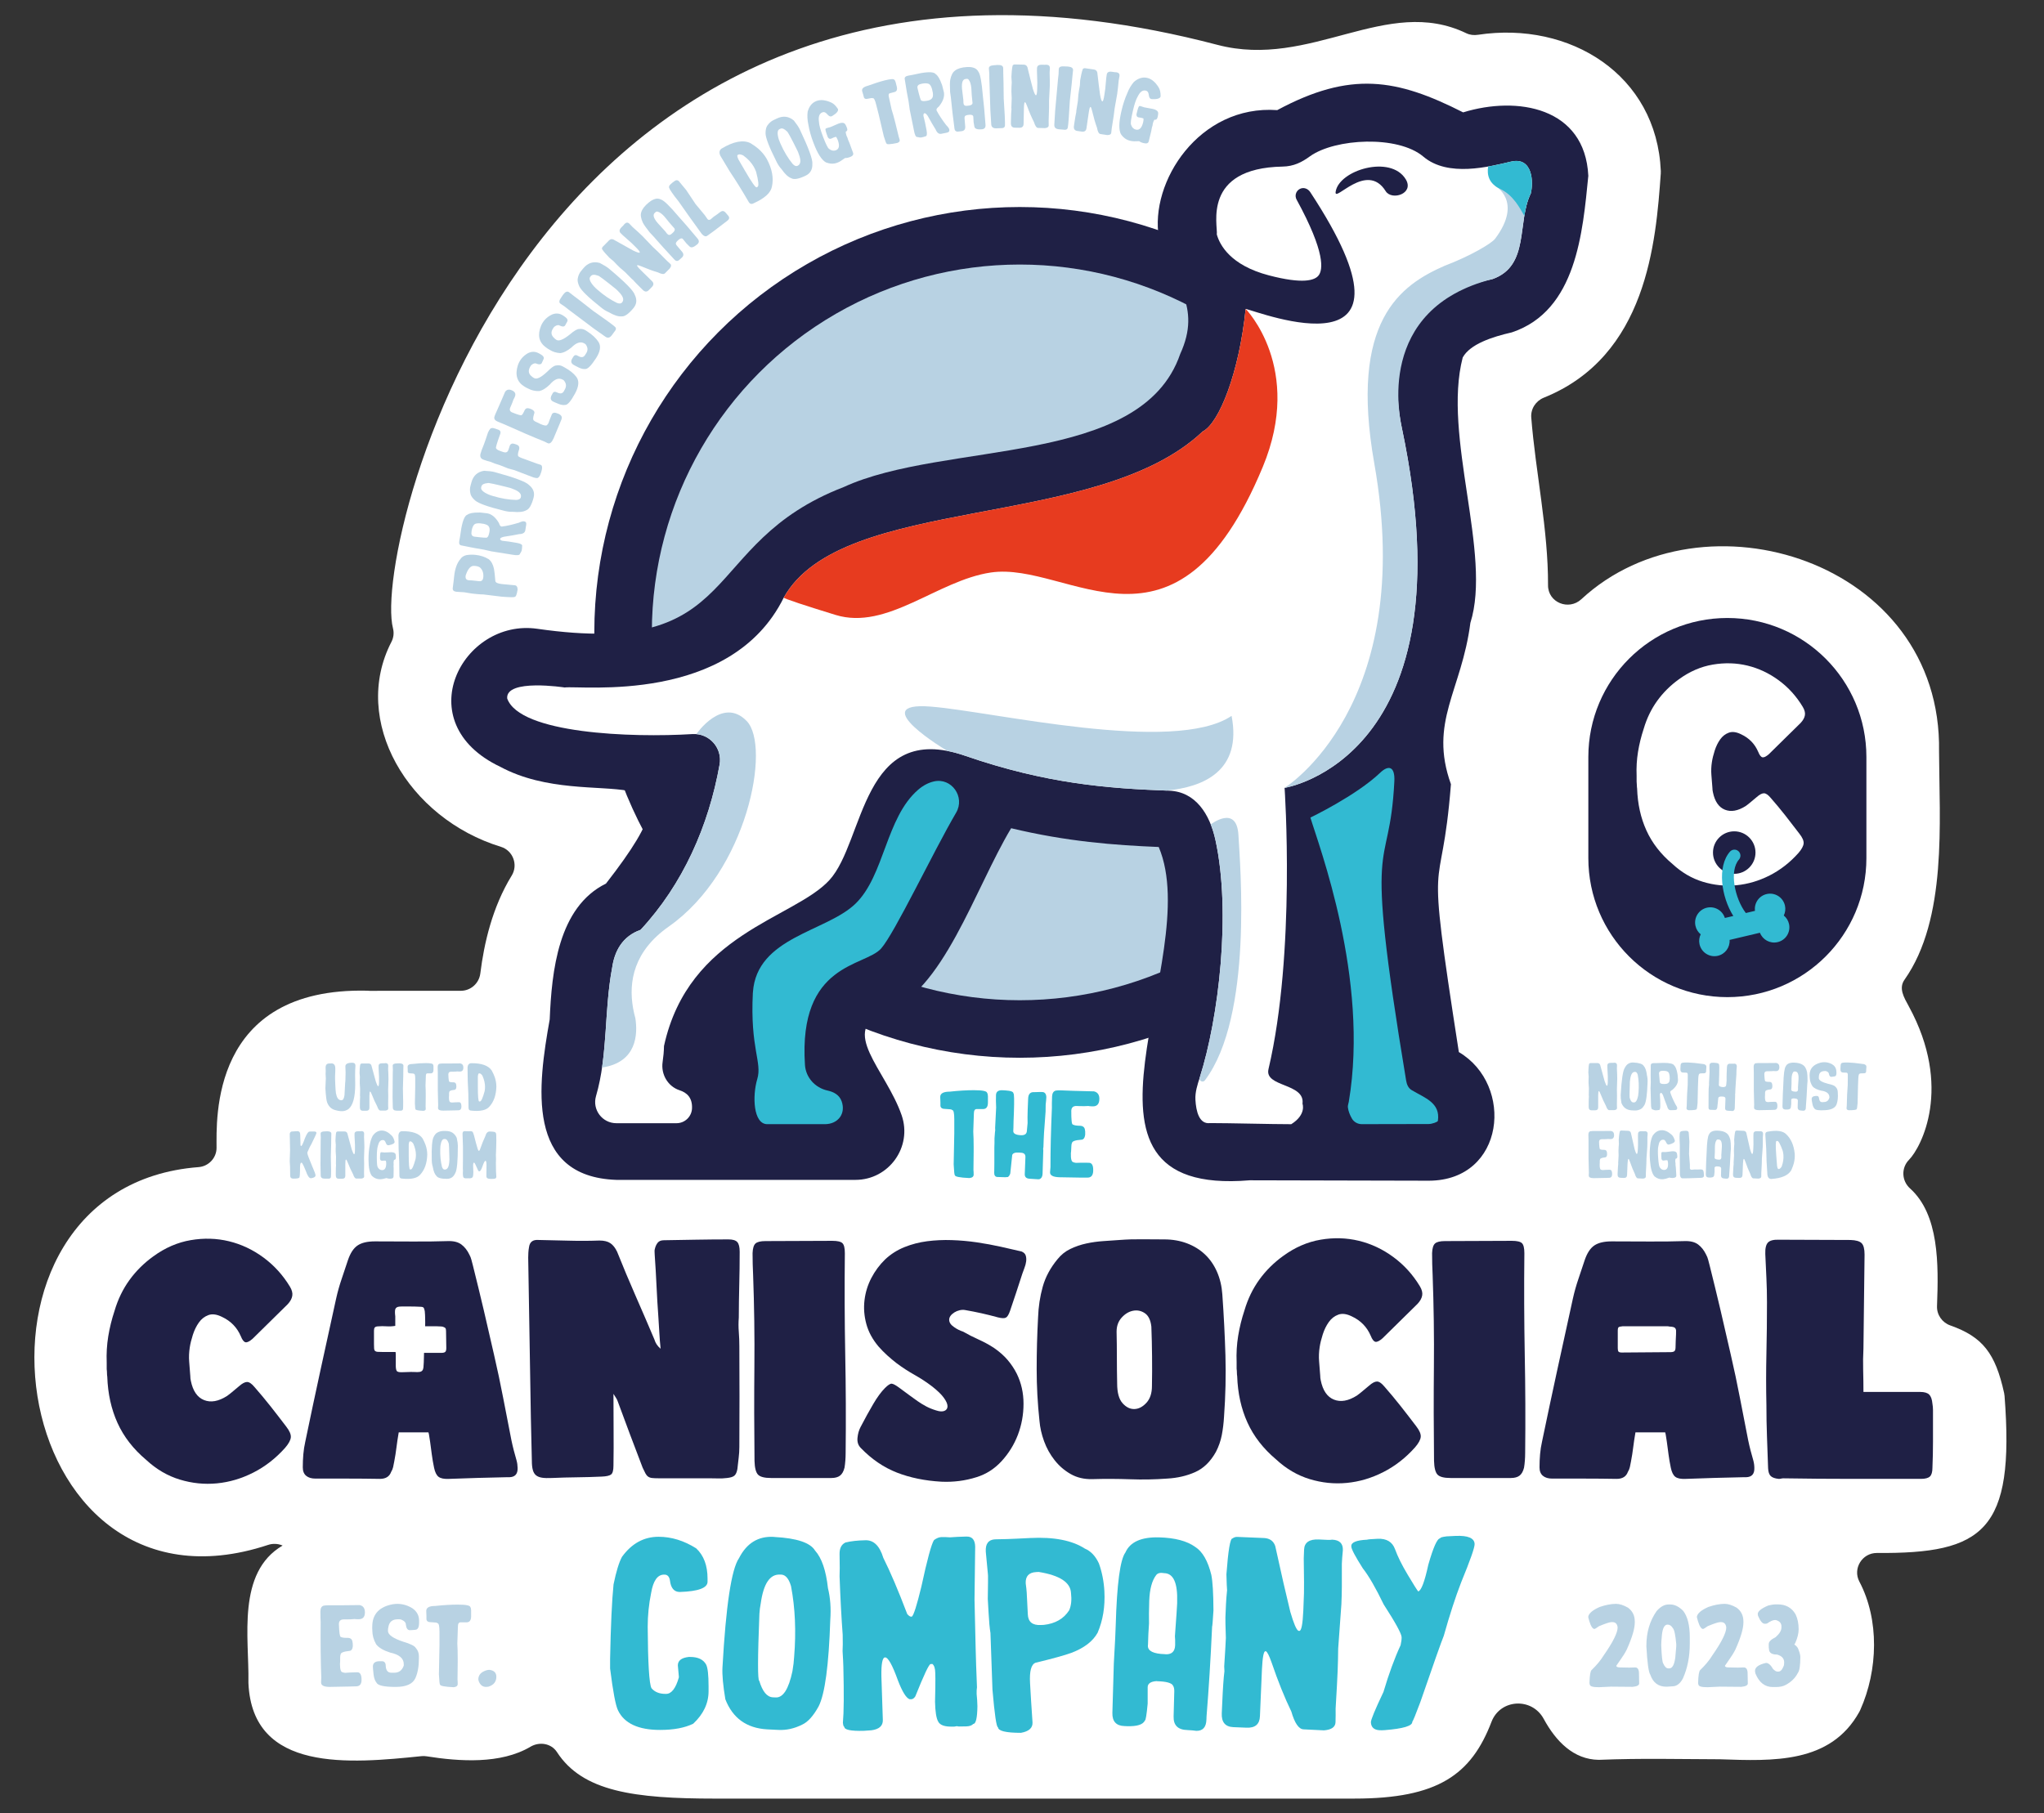
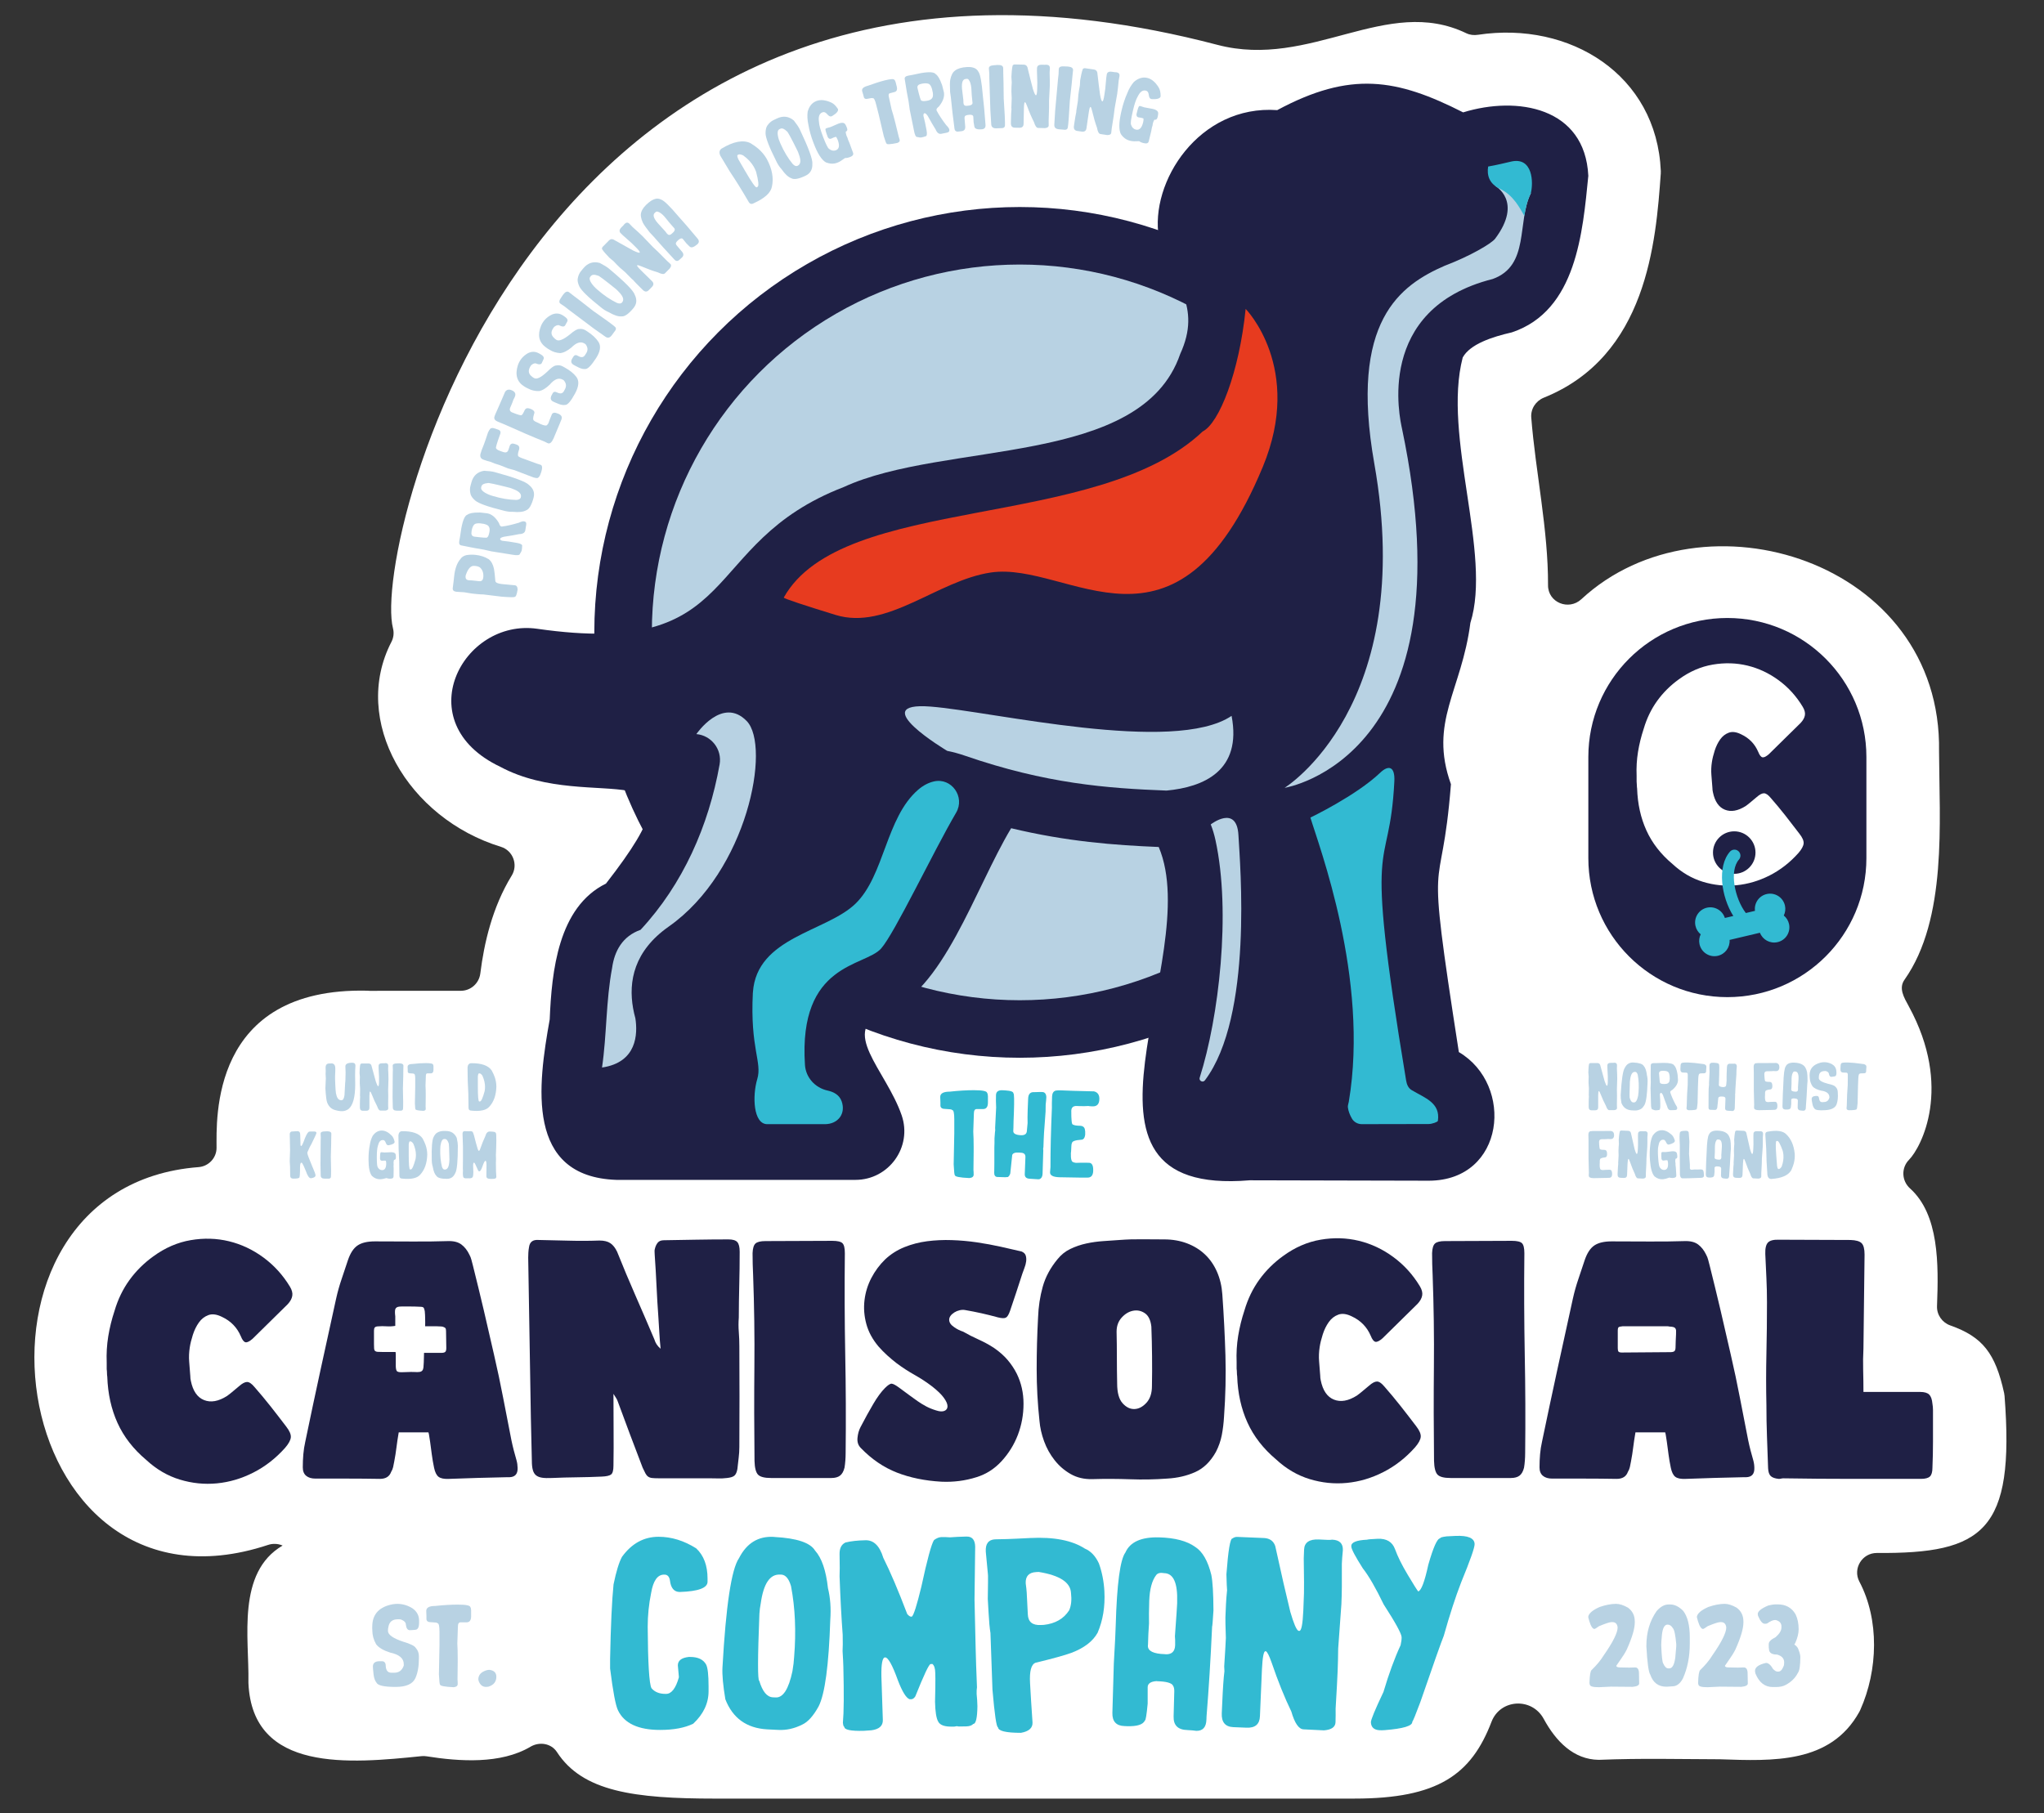
<svg xmlns="http://www.w3.org/2000/svg" id="Layer_1" x="0px" y="0px" viewBox="0 0 1080 958.23" style="enable-background:new 0 0 1080 958.23;" xml:space="preserve">
  <rect x="0" y="0" width="1080" height="958.23" fill="#333333" stroke="none" />
  <style type="text/css">	.st0{fill:#FFFFFF;}	.st1{fill:#B8D2E3;}	.st2{fill:#1F2045;}	.st3{fill:#32BAD2;}	.st4{fill:#E73B1F;}</style>
  <g id="The_Canissocial_Company_Badge_Outline">
    <path class="st0" d="M715.62,950.56c44.28,0,61.78-12.73,72.45-40.57c4.66-12.16,21.37-13.02,27.58-1.58  c6.41,11.81,15.73,21.51,29.11,21.67c23.08-0.9,41.68-0.36,64.01-0.3c28.15,0.96,58.38,2.34,73.59-24.95  c0.2-0.36,0.39-0.74,0.56-1.12c9.41-21.03,10.15-47.71-0.47-67.82c-3.64-6.9,1.48-15.2,9.28-15.14  c56.28,0.41,72.93-11.49,67.43-82.97c-0.04-0.52-0.12-1.06-0.23-1.56c-4.62-20.99-11.32-29.68-28.45-35.73  c-4.32-1.53-7.19-5.64-7.01-10.23c0.86-22.29,1.09-48.35-14.25-62.17c-4.47-4.03-4.75-10.86-0.54-15.15  c6.48-6.6,23.18-38.37-0.08-81.03c-2.66-4.87-5.5-9.6-2.3-14.14c22.66-32.11,18.39-83.67,18.24-120.62  c1.76-100.85-124.93-139.86-188.99-80.47c-6.69,6.2-17.65,1.75-17.61-7.37c0.13-29.4-6.61-59.94-8.86-88.63  c-0.36-4.6,2.39-8.8,6.66-10.52c54.41-21.92,59.19-82,61.77-118.44c0.03-0.45,0.04-0.89,0.02-1.34c-2.18-50.8-47.89-79.34-96.58-72  c-2.09,0.32-4.25,0.12-6.16-0.8c-42.23-20.35-82.08,19.1-131.54,6.12C284.53-70.36,196.05,286.97,207.65,332.1  c0.62,2.41,0.31,4.95-0.84,7.16c-21.52,41.61,8.71,93.23,57.85,108.28c6.37,1.95,9.22,9.51,5.73,15.18  c-10.32,16.79-14.65,36.02-16.6,51.75c-0.65,5.22-5.05,9.16-10.31,9.17c-16.09,0.01-31.99-0.05-48.14,0.02  c-0.4,0-0.8-0.07-1.2-0.08c-83.44-1.94-79.66,68.58-79.72,83.1c-0.02,5.31-4.19,9.73-9.48,10.14  C-31.09,627.23,1.68,862.83,141.65,816.49c2.43-0.81,5.05-0.71,7.43,0.24c0.08,0.03,0.16,0.06,0.24,0.1  c-24.41,14.3-17.64,49.01-18.06,72.08c0,0.24,0,0.48,0.01,0.72c2.13,47.33,53.77,42.37,91.48,38.5c0.89-0.09,1.76-0.06,2.65,0.08  c17.27,2.74,39.18,4.27,54.88-5.05c4.76-2.82,10.99-1.82,14,2.82c13.55,20.87,40.68,24.59,83.7,24.59  C379.91,950.56,714.93,950.56,715.62,950.56z" />
    <g>
      <g>
-         <path class="st1" d="M190,848.29c1.87,0.37,2.81,1.65,2.81,3.85c0,2.41-1.08,3.62-3.24,3.62h-0.68c-0.59,0-1.07-0.03-1.44-0.1    c-1.23,0.13-2.76,0.2-4.58,0.2h-1.22c-1.72,0-2.58,0.83-2.58,2.48c0.15,4.51,0.48,6.76,0.99,6.76c0.61,0.34,1.55,0.51,2.81,0.51    h0.76c1.47,0,2.32,0.62,2.56,1.87c0.15,0.42,0.23,1.21,0.23,2.38c-0.12,1.79-0.79,2.68-2.03,2.68c-2.94,0.32-4.41,0.95-4.41,1.87    c-0.17,0.3-0.25,0.86-0.25,1.67v1.54c0,0.71-0.03,1.27-0.1,1.67c0,3,0.49,4.51,1.47,4.51c0,0.08,0.41,0.19,1.24,0.3    c1.37-0.13,3.52-0.24,6.46-0.3c1.48,0,2.23,1.29,2.23,3.88v0.13c0,2.28-0.96,3.42-2.89,3.42c-0.34,0-1.45,0.03-3.34,0.1    c-5.59,0.14-9.11,0.2-10.58,0.2c-3.04,0-4.56-0.76-4.56-2.28v-0.4c0-0.56,0.03-1.29,0.1-2.2c-0.32-8.32-0.43-18.14-0.33-29.44    c-0.08-1.28-0.13-2.97-0.13-5.06v-0.43c0-1.74,0.56-2.78,1.7-3.12c0.74-0.13,1.49-0.2,2.23-0.2h6.68    C182.33,848.39,185.7,848.36,190,848.29z" />
        <path class="st1" d="M207.44,847.86c3.73-0.61,7.22,0.1,10.48,2.13c2.35,1.62,3.52,3.82,3.52,6.61v1.01    c0,2.5-0.71,3.75-2.13,3.75c-0.27,0.07-1.18,0.13-2.73,0.2c-1.2,0-1.91-0.98-2.13-2.94c0-1.15-0.88-2.06-2.63-2.73    c-0.25-0.07-0.52-0.1-0.81-0.1h-0.81c-2.92,0-4.59,1.41-5.01,4.23c-0.14,0.54-0.2,1.11-0.2,1.72v0.2c0,2.01,2.68,3.91,8.05,5.7    c3.83,1.11,6.06,2.23,6.68,3.34c1.08,1.2,1.62,2.65,1.62,4.36v1.21c0,4.14-0.62,7.58-1.85,10.33c-1.4,3.11-4.87,4.66-10.41,4.66    c-6.06,0-9.44-0.74-10.13-2.23c-0.78-0.96-1.28-2.31-1.52-4.05c-0.27-2.28-0.4-3.77-0.4-4.46c0-1.89,1.18-2.84,3.54-2.84h1.22    c1.35,0,2.03,0.85,2.03,2.53c0.13,2.36,1.11,3.54,2.94,3.54h1.62c2.43,0,4.08-1.25,4.96-3.75v-0.81c0-3.04-2.4-5.06-7.19-6.08    c-3.53-1.11-5.99-2.57-7.39-4.36c-1.35-2.38-2.03-4.81-2.03-7.29c-0.08-0.88-0.08-1.92,0-3.14    C197.11,852.75,200.68,849.16,207.44,847.86z" />
        <path class="st1" d="M241.95,848.04c4.39,0,6.58,0.47,6.58,1.42c0.19,0,0.32,0.51,0.4,1.52v3.19c0,2.16-0.81,3.24-2.43,3.24    h-3.19c-0.91,0-1.37,0.78-1.37,2.33l-0.3,8.86c0.13,2.19,0.2,4.76,0.2,7.7v2.13c0,2.68-0.03,5.75-0.1,9.22    c0.07,0.59,0.1,1.37,0.1,2.33c0,1-0.71,1.57-2.13,1.72c-4.79-0.22-7.19-0.69-7.19-1.42c-0.24,0-0.44-1.79-0.61-5.37    c0.2-9.32,0.3-14.48,0.3-15.5v-6.94c0-3.04-0.34-4.56-1.01-4.56c-0.27-0.27-0.67-0.41-1.22-0.41c-0.35,0-1.2-0.06-2.53-0.18    c-1.23,0-1.94-0.48-2.13-1.44v-1.72c0-0.42-0.03-1.35-0.1-2.78c0-1.76,1.59-2.63,4.76-2.63    C234.41,848.27,238.39,848.04,241.95,848.04z" />
        <path class="st1" d="M258.61,882.52c2.43,0.3,3.65,1.52,3.65,3.64c0,2.65-1.42,4.41-4.25,5.27c-0.47,0.07-0.88,0.1-1.22,0.1    c-1.79,0-3.07-1.01-3.85-3.04c-0.07-0.15-0.14-0.45-0.2-0.91c0-1.96,1.01-3.41,3.04-4.35    C256.8,882.76,257.75,882.52,258.61,882.52z" />
      </g>
    </g>
    <g>
      <g>
        <path class="st1" d="M853.83,847.64c1.89,0,4,0.67,6.33,2c2.41,1.74,3.62,4.19,3.62,7.34v0.51c0,3.24-1.41,8-4.23,14.28    c-0.86,1.72-2,3.56-3.41,5.52c-1.41,1.96-2.11,2.97-2.11,3.04c0,0.61,0.64,0.91,1.92,0.91c1.22,0,2.85,0.03,4.91,0.1    c1.01-0.07,2.05-0.1,3.11-0.1c1.35,0,2.03,1.07,2.03,3.22v0.1c0,1.21,0.03,2.93,0.1,5.14c0,0.98-1.14,1.58-3.42,1.8    c-1.79,0.02-5.61-0.02-11.47-0.1c-0.83,0-2.98,0.1-6.46,0.3c-3.14,0-4.71-0.47-4.71-1.42c-0.1,0-0.17-0.29-0.2-0.89    c0.12-3.98,0.49-6.24,1.11-6.76c2.7-2.6,4.83-5.17,6.38-7.72c4.93-7.07,7.39-12,7.39-14.79c-0.2-1.89-1.14-2.83-2.81-2.83h-0.41    c-0.96,0-3.15,0.71-6.56,2.13c-1.4,1-2.24,1.5-2.51,1.5c-0.64,0-1.29-0.71-1.95-2.13c-0.51-1.25-0.93-2.58-1.27-4v-0.51    c0.42-1.75,2.45-3.42,6.08-5.01C848.41,848.2,851.25,847.66,853.83,847.64z" />
        <path class="st1" d="M881.63,847.97h0.94c2.26,0,4.51,1.1,6.74,3.32c2.36,2.99,3.54,7.69,3.54,14.1v3.21    c0,6.92-1.22,13.08-3.65,18.48c-1.47,2.77-3.33,4.15-5.59,4.15c-1.6,0.14-2.61,0.2-3.01,0.2h-0.1c-4.24,0-7.07-2.11-8.51-6.33    c-0.91-1.3-1.6-6.28-2.08-14.94v-0.4c0-7.04,1.8-13.13,5.39-18.28C877.34,849.14,879.45,847.97,881.63,847.97z M877.75,869.42    c0.22,5.75,0.57,8.99,1.04,9.7c0.79,1.76,1.7,2.63,2.71,2.63h0.51c1.6,0,2.66-1.9,3.17-5.7l0.51-5.87v-1.27    c-0.42-4.83-1.02-7.64-1.8-8.43c-0.73-1.25-1.66-1.87-2.81-1.87c-1.59,0-2.57,1.82-2.96,5.44    C877.87,866.61,877.75,868.4,877.75,869.42z" />
        <path class="st1" d="M911.23,847.64c1.89,0,4,0.67,6.33,2c2.41,1.74,3.62,4.19,3.62,7.34v0.51c0,3.24-1.41,8-4.23,14.28    c-0.86,1.72-2,3.56-3.41,5.52c-1.41,1.96-2.11,2.97-2.11,3.04c0,0.61,0.64,0.91,1.92,0.91c1.22,0,2.85,0.03,4.91,0.1    c1.01-0.07,2.05-0.1,3.11-0.1c1.35,0,2.03,1.07,2.03,3.22v0.1c0,1.21,0.03,2.93,0.1,5.14c0,0.98-1.14,1.58-3.42,1.8    c-1.79,0.02-5.61-0.02-11.47-0.1c-0.83,0-2.98,0.1-6.46,0.3c-3.14,0-4.71-0.47-4.71-1.42c-0.1,0-0.17-0.29-0.2-0.89    c0.12-3.98,0.49-6.24,1.11-6.76c2.7-2.6,4.83-5.17,6.38-7.72c4.93-7.07,7.39-12,7.39-14.79c-0.2-1.89-1.14-2.83-2.81-2.83h-0.41    c-0.96,0-3.15,0.71-6.56,2.13c-1.4,1-2.24,1.5-2.51,1.5c-0.64,0-1.29-0.71-1.95-2.13c-0.51-1.25-0.93-2.58-1.27-4v-0.51    c0.42-1.75,2.45-3.42,6.08-5.01C905.81,848.2,908.64,847.66,911.23,847.64z" />
        <path class="st1" d="M938.44,847.92h0.89c4.22,0,7.35,1.74,9.39,5.21c1.1,2.28,1.64,4.92,1.64,7.92c0,2.25-0.63,4.76-1.9,7.54    c-0.32,0.27-0.42,0.46-0.3,0.58c0.79,0.56,1.4,1.19,1.82,1.9c0.84,2.04,1.27,3.57,1.27,4.58c0,4.61-0.45,7.46-1.34,8.56    c-1.37,2.65-3.51,4.75-6.43,6.3c-1.35,0.73-3.06,1.09-5.14,1.09h-1.67c-4.12,0-7.16-2.35-9.11-7.06    c-0.17-0.61-0.25-1.11-0.25-1.5c0-1.91,1.93-3.3,5.8-4.18c1.27,0,2.51,1.08,3.75,3.24c0.91,0.89,1.67,1.34,2.28,1.34h0.56    c1.1,0,2.04-1.05,2.83-3.14c0.12-0.45,0.18-1.04,0.18-1.75c0-2.03-1.24-3.39-3.72-4.1c-2.87,0-4.3-0.99-4.3-2.96    c-0.08-0.19-0.13-0.72-0.13-1.6v-0.99c0-1.23,1.2-2.44,3.6-3.62c2.08-1.81,3.11-3.52,3.11-5.14v-0.61c0-1.67-0.98-2.78-2.94-3.32    h-0.66c-0.88,0-2.16,0.57-3.85,1.72c-0.3,0.15-0.62,0.23-0.94,0.23h-0.46c-1.16,0-2.34-1.4-3.52-4.2    c-0.1-0.37-0.15-0.68-0.15-0.94c0-1.44,1.86-2.94,5.57-4.51C935.8,848.13,937.18,847.92,938.44,847.92z" />
      </g>
    </g>
    <g>
      <g>
        <circle class="st2" cx="539.38" cy="334.5" r="223.09" />
        <g>
          <g>
            <circle class="st1" cx="539.38" cy="334.5" r="192.92" />
          </g>
        </g>
      </g>
    </g>
    <g>
      <g>
        <path class="st3" d="M514.57,576.17c4.67,0,7,0.5,7,1.51c0.2,0,0.34,0.54,0.43,1.62v3.39c0,2.3-0.86,3.45-2.59,3.45h-3.39    c-0.97,0-1.45,0.83-1.45,2.48l-0.32,9.43c0.14,2.33,0.21,5.06,0.21,8.19v2.26c0,2.85-0.03,6.12-0.11,9.8    c0.07,0.63,0.11,1.45,0.11,2.48c0,1.06-0.75,1.67-2.26,1.83c-5.1-0.23-7.65-0.74-7.65-1.51c-0.25,0-0.47-1.9-0.65-5.71    c0.22-9.91,0.32-15.4,0.32-16.48v-7.38c0-3.23-0.36-4.85-1.08-4.85c-0.29-0.29-0.72-0.43-1.29-0.43c-0.38,0-1.27-0.06-2.69-0.19    c-1.31,0-2.07-0.51-2.26-1.53v-1.83c0-0.45-0.04-1.43-0.11-2.96c0-1.87,1.69-2.8,5.06-2.8    C506.54,576.42,510.78,576.17,514.57,576.17z" />
        <path class="st3" d="M550.81,577.14c1.27,0.09,1.96,0.97,2.05,2.64c-0.04,1.1-0.15,2.42-0.35,3.99c0,1.85-0.02,3.08-0.05,3.69    c-0.02,0.74-0.17,2.86-0.46,6.38s-0.47,6.34-0.54,8.46l-0.13,3.69c-0.02,0.4-0.07,0.73-0.16,1c0.05,0.38,0.08,0.74,0.08,1.08    c-0.09,2.26-0.22,6.35-0.38,12.28c-0.05,1.47-0.59,2.41-1.62,2.83l-0.65,0.08l-4.63-0.3c-1.72-0.11-2.56-0.92-2.51-2.45l0.35-9    c0.05-1.44-0.71-2.2-2.29-2.29l-1.19-0.08c-1.99-0.13-3.16,0.31-3.5,1.29l-1.02,9.72c-0.27,0.9-0.69,1.53-1.26,1.91    c-0.65,0.09-1.11,0.13-1.4,0.11c-0.68-0.03-2.08-0.08-4.2-0.13c-1.15-0.07-1.7-0.91-1.64-2.51l0.03-0.54    c0.05-1.26,0.07-5.46,0.05-12.6c0.07-1.47,0.1-3.07,0.08-4.79c0.2-2.8,0.32-4.2,0.38-4.2c-0.04-0.5-0.05-0.93-0.05-1.29    c0.13-2.98,0.3-6.57,0.54-10.77c-0.13-2.44-0.15-4.65-0.08-6.62c0.07-1.81,1.26-2.65,3.55-2.51l1.51,0.08    c2.8,0.18,4.18,0.71,4.15,1.59c0.4,0.02,0.48,3.5,0.24,10.45c-0.13,2.59-0.21,5.12-0.24,7.59l-0.08,1.83    c-0.04,1.31,1.26,2.05,3.88,2.21c2.14,0.13,3.24-0.65,3.31-2.32l0.38-4.12c-0.07-1.65-0.05-4.04,0.05-7.16l0.24-5.76    c0.09-2.37,1.11-3.5,3.04-3.39C548.7,577.12,550.2,577.1,550.81,577.14z" />
        <path class="st3" d="M578.04,576.79c1.97,0.47,2.92,1.87,2.83,4.2c-0.09,2.57-1.28,3.8-3.58,3.72l-0.73-0.03    c-0.63-0.02-1.14-0.07-1.53-0.16c-1.31,0.11-2.93,0.13-4.87,0.05l-1.29-0.05c-1.83-0.05-2.77,0.79-2.83,2.53    c-0.02,4.81,0.24,7.23,0.78,7.24c0.63,0.38,1.62,0.59,2.96,0.65l0.81,0.03c1.56,0.05,2.45,0.74,2.66,2.07    c0.14,0.47,0.19,1.32,0.14,2.56c-0.2,1.88-0.95,2.81-2.26,2.77c-3.12,0.22-4.7,0.82-4.74,1.81c-0.2,0.32-0.3,0.91-0.32,1.78    l-0.08,1.64c-0.02,0.75-0.07,1.35-0.16,1.78c-0.11,3.2,0.36,4.81,1.4,4.85c-0.02,0.09,0.41,0.21,1.29,0.35    c1.45-0.09,3.74-0.11,6.87-0.05c1.58,0.05,2.32,1.45,2.23,4.2v0.14c-0.09,2.42-1.16,3.59-3.2,3.5c-0.36,0-1.54,0-3.56,0    c-5.94-0.07-9.69-0.14-11.26-0.19c-3.23-0.13-4.82-0.99-4.77-2.61l0.03-0.43c0.02-0.59,0.08-1.36,0.19-2.32    c-0.02-8.87,0.23-19.31,0.75-31.32c-0.04-1.37-0.01-3.16,0.08-5.39v-0.46c0.07-1.85,0.72-2.93,1.94-3.26    c0.79-0.11,1.58-0.15,2.37-0.14l7.11,0.27C569.88,576.61,573.46,576.7,578.04,576.79z" />
      </g>
    </g>
    <g>
      <g>
        <path class="st3" d="M347.98,812.19c6.78,0,13.41,2.04,19.87,6.12c4,3.73,6,9.06,6,15.99v1.65c0,3.29-4.88,5.09-14.64,5.41    c-3.02,0-4.76-2.04-5.23-6.11c-0.35-2.04-1.31-3.06-2.88-3.06h-0.23c-3.45,0-5.72,3.21-6.82,9.64c-1.22,6-1.82,11.96-1.82,17.87    c0.12,19.33,0.78,30.17,2,32.52c1.69,2,4.15,3,7.41,3h0.29c2.86,0,5.11-2.9,6.76-8.7v-0.47c-0.35-3.61-0.53-5.57-0.53-5.88    c0-2.55,1.92-4.04,5.76-4.47h0.76c4.12,0,6.92,1.33,8.41,4c0.86,1.65,1.3,5.49,1.3,11.52v2.59c0,6.39-2.71,12.11-8.11,17.17    c-4.47,2.19-10.31,3.29-17.52,3.29c-11.48,0-18.9-3.45-22.22-10.35c-1.26-2.55-2.65-9.92-4.18-22.11v-4.94    c0.35-17.84,0.96-31.01,1.82-39.51c1.41-6.86,2.9-11.72,4.47-14.58C333.77,815.72,340.22,812.19,347.98,812.19z" />
        <path class="st3" d="M411.13,914.26l-5.82-0.29c-10.82-0.63-18.17-5.92-22.05-15.88c-1.22-7.29-1.73-12.88-1.53-16.76    c1.84-32.85,4.76-52.13,8.76-57.86c4.04-7.92,10.13-11.66,18.29-11.23l0.47,0.06c11.76,0.63,18.89,3.02,21.4,7.17    c3.53,3.92,5.8,10.54,6.82,19.87c1.25,5.06,1.67,10.64,1.23,16.76c-0.78,23.99-2.84,39.24-6.17,45.74    c-2.78,5.06-5.68,8.27-8.7,9.64C419.64,913.58,415.41,914.5,411.13,914.26z M419.6,875.69c1.1-13.45,0.55-25.91-1.64-37.4    c-1.14-3.92-2.84-5.96-5.12-6.11h-0.65c-5.37-0.31-8.78,4.76-10.23,15.23c-0.35,1.72-0.59,3.55-0.71,5.47    c-0.94,23.6-0.96,35.42-0.06,35.46c1.69,5.64,4.08,8.55,7.17,8.7l1.47,0.06c3.92,0.23,6.88-4.39,8.88-13.88    C419.19,880.44,419.48,877.93,419.6,875.69z" />
        <path class="st3" d="M497.27,812.37c1.72-0.04,3.29,0,4.7,0.12c2.43-0.2,5.25-0.33,8.47-0.41h0.23c2.98-0.08,4.51,1.7,4.59,5.35    l-0.35,27.93l0.59,25.46c0.12,5.33,0.35,12.31,0.71,20.93c-0.16,0.94-0.22,2.12-0.18,3.53c0.24,2.24,0.37,4.39,0.41,6.47    c-0.08,6.2-0.8,9.31-2.17,9.35c-0.78,0.83-2.02,1.26-3.7,1.3l-3.76,0.06c-0.51,0-0.9-0.06-1.18-0.18l-1.41,0.24h-0.94    c-4.12,0.12-6.65-0.78-7.59-2.71c-0.98-1.72-1.53-5.19-1.64-10.41c0.15-6.12,0.21-10.25,0.18-12.41l-0.06-2.82    c-0.04-2.43-0.55-4.02-1.53-4.76l-0.94,0.06c-0.82,0-3.51,5.69-8.06,17.05c-0.63,0.98-1.33,1.49-2.11,1.53h-0.94    c-1.8-0.67-3.84-3.96-6.12-9.88c-2.94-8.19-5.21-12.27-6.82-12.23c-1.41,0.04-2.06,3.39-1.94,10.06    c0.08,3.49,0.33,11.17,0.76,23.05c0.08,3.06-1.92,4.86-6,5.41c-0.28,0-1.69,0.1-4.23,0.29c-6.74,0.16-10.11-0.55-10.11-2.12    c-0.35,0-0.61-0.72-0.76-2.17c0.51-5.49,0.59-15.33,0.24-29.52c-0.04-1.84-0.18-4.62-0.41-8.35c0.12-1.88,0.14-4.74,0.06-8.58    c-0.67-8.94-1.22-19.22-1.65-30.87c0.12-2.19,0.12-6.07,0-11.64c-0.08-3.18,0.96-5.27,3.12-6.29c2.86-0.71,6.39-1.1,10.58-1.18    c4.35-0.12,7.49,2.98,9.41,9.29c3.65,7.25,7.86,17.15,12.64,29.69c0.83,0.98,1.55,1.45,2.18,1.41h0.23    c0.98-0.67,2.66-5.96,5.06-15.88c3.1-14.39,5.33-22.6,6.7-24.64C494.92,812.91,496.17,812.41,497.27,812.37z" />
        <path class="st3" d="M525.73,813.54c4.86-0.08,8.7-0.2,11.52-0.35l7.06-0.35c12.51-0.63,22.13,1.23,28.87,5.58    c3.18,1.33,5.66,3.96,7.47,7.88c1.65,4.66,2.61,9.56,2.88,14.7c0.43,8.04-0.76,15.35-3.59,21.93    c-2.51,4.51-7.11,8.04-13.82,10.59c-3.53,1.29-9.84,3.04-18.93,5.23c-2.31,0.82-3.29,4.41-2.94,10.76    c0.12,1.45,0.29,4.47,0.53,9.06l0.06,0.94c0.04,0.75,0.25,4.02,0.65,9.82l0.06,0.94c0.16,2.94-1.88,4.78-6.11,5.53    c-8,0-12.03-0.98-12.11-2.94c-0.82,0.04-1.8-6.59-2.94-19.87l-1.06-29.93c-0.43-2.59-0.76-6.19-1-10.82l-0.41-7.17    c0.12-7.29,0.15-11.37,0.12-12.23l-0.06-0.94c-0.67-6.86-1.02-10.6-1.06-11.23l-0.06-0.71    C520.65,815.88,522.28,813.74,525.73,813.54z M541.96,836.77c0.27,2,0.45,3.63,0.53,4.88l0.59,11.64    c0.2,3.92,2.49,5.76,6.88,5.53l1.53-0.06c6.11-0.67,10.6-3.25,13.46-7.76c1.06-2.47,1.37-5.51,0.94-9.11    c-0.28-5.61-5.96-9.31-17.05-11.11l-1.3,0.06C543.66,831.03,541.8,833.01,541.96,836.77z" />
        <path class="st3" d="M631.51,817.54c3.88,2.47,6.72,7.41,8.53,14.82c0.71,3.53,1.08,9.8,1.12,18.82    c-0.35,5.64-0.59,8.47-0.71,8.47c-0.78,17.21-1.77,33.02-2.94,47.45l-0.06,1.65c-0.12,4.08-1.9,6.08-5.35,6    c-1.41-0.2-2.98-0.33-4.7-0.41c-5.02-0.12-7.45-2.53-7.29-7.23l0.35-13.17c0.04-1.29-0.18-2.31-0.65-3.06    c-0.71-1.45-3.51-2.23-8.41-2.35l-0.24-0.06c-3.13,0.2-4.72,1.26-4.76,3.18c-0.04,1.3-0.04,4.2,0,8.7    c-0.55,5.96-1.04,8.94-1.47,8.94c-0.98,2.16-4.1,3.15-9.35,3l-1.41-0.06c-4.39-0.12-6.53-2.45-6.41-7    c0.08-2.31,0.33-11,0.76-26.05c0.63-11.01,0.96-17.76,1-20.23c0.63-21.83,2.33-34.65,5.11-38.45c2.47-5.57,8.39-8.23,17.76-8    C620.79,812.72,627.16,814.41,631.51,817.54z M615.17,831.42c-2.08-0.39-3.51-0.04-4.3,1.06c-2.19,2.86-3.41,7.37-3.64,13.53    c-0.16,5.06-0.2,9.05-0.12,11.99c-0.28,3.8-0.45,7.49-0.53,11.05l-0.06,0.71c-0.08,2.82,2.94,4.31,9.05,4.47l0.47,0.06    c3.14,0.08,4.76-1.53,4.88-4.82c0.04-2.04,0-3.6-0.12-4.7c0.75-10.23,1.14-16.03,1.18-17.4v-0.7    C622.3,836.61,620.03,831.53,615.17,831.42z" />
        <path class="st3" d="M703.89,813.72c3.92,0.16,5.8,2.04,5.64,5.64c-0.28,2.79-0.45,5.14-0.53,7.06v0.24    c0.08,9.02,0,16.07-0.24,21.17c-1.1,14.7-1.67,22.52-1.7,23.46c-0.04,4.35-0.14,8.35-0.29,11.99c-0.16,4-0.51,10.57-1.06,19.7    c0.04,2.35,0.02,4.78-0.06,7.29c-0.12,2.51-2.16,3.92-6.11,4.23c-4.35-0.2-7.94-0.37-10.76-0.53c-2.55-0.12-4.7-3.25-6.47-9.41    c-3.57-7.37-7.04-15.99-10.41-25.87c-1.33-3.76-2.35-5.76-3.06-6h-0.24c-0.9-0.04-1.51,3.16-1.82,9.59l-1.06,24.75    c-0.16,4.23-2.51,6.25-7.06,6.06l-7.06-0.29c-4.23-0.2-6.25-2.65-6.05-7.35l0.23-4.94c0.35-8.27,0.75-14.01,1.18-17.23    c-0.08-1.37-0.12-2.23-0.12-2.58c0.47-7.14,0.76-12.15,0.88-15.05c-0.2-5.96-0.28-9.56-0.24-10.82l0.29-6.82    c0.12-2.47,0.31-4.98,0.59-7.53c-0.12-1.1-0.23-3.92-0.35-8.47c0.94-12.66,2-18.97,3.18-18.93c0.82-0.59,1.68-0.86,2.58-0.82    l14.11,0.59c3.06,0.16,5.04,1.59,5.94,4.29c3.13,14.35,5.78,25.91,7.94,34.69c1.8,6.19,3.23,9.54,4.29,10.05l0.47,0.06    c1.1,0.04,1.8-3.55,2.12-10.76l0.35-9.17c0.08-1.84,0.04-7.96-0.12-18.35l0.18-4.7c0.16-3.76,2.74-5.55,7.76-5.35l4.94,0.23    C702.32,813.88,703.03,813.84,703.89,813.72z" />
        <path class="st3" d="M727.94,813.25c4.7-0.2,7.76,1.65,9.17,5.53c1.41,3.88,3.63,8.36,6.67,13.44c3.04,5.08,4.89,8.03,5.56,8.85    c1.61-0.39,3.39-5.09,5.35-14.11c2.63-9.21,4.7-13.86,6.23-13.93c-0.04-0.43,1.12-0.78,3.47-1.06l4.7-0.24    c6.59-0.27,9.94,1.16,10.06,4.29c0.08,1.77-2.29,8.53-7.12,20.29c-2.98,7.68-6.04,17.09-9.17,28.22    c-1.25,3.02-5.37,14.66-12.35,34.92c-2.43,6.51-3.86,10.02-4.29,10.53c0.12,2.16-4.76,3.63-14.64,4.41l-1.41,0.06    c-3.76,0.16-5.7-1.25-5.82-4.23c-0.04-1.25,2.17-6.6,6.65-16.05c2.86-9.64,5.88-17.87,9.05-24.7c0.39-1.76,0.57-3.18,0.53-4.23    c-0.08-1.88-3.23-7.64-9.47-17.29c-4.19-8.7-7.88-15.07-11.05-19.11c-3.96-6.23-5.98-10.06-6.06-11.47v-0.23    c-0.08-2,2.71-3.14,8.35-3.41C722.7,813.56,724.57,813.4,727.94,813.25z" />
      </g>
    </g>
    <g>
      <path class="st2" d="M139.22,664.61c-5.63-4.15-11.7-7.01-18.23-8.6c-6.52-1.58-13.26-1.78-20.23-0.59   c-6.96,1.18-13.56,4.05-19.78,8.59c-4.94,3.56-9.14,7.73-12.6,12.52c-3.46,4.79-6.08,10.2-7.85,16.23   c-1.48,4.45-2.59,8.94-3.33,13.48c-0.74,4.55-1.01,9.19-0.82,13.93v3.41c0.1,0.79,0.15,1.51,0.15,2.15c0,0.64,0.05,1.26,0.15,1.85   c0.3,8.99,2.1,17.14,5.41,24.45c3.31,7.31,8.37,13.83,15.19,19.56c5.33,4.94,11.24,8.4,17.71,10.37c6.47,1.97,13.01,2.64,19.63,2   c6.62-0.64,13.04-2.54,19.26-5.71c6.22-3.16,11.8-7.51,16.74-13.04c1.88-2.17,2.89-4.03,3.04-5.56c0.15-1.53-0.67-3.43-2.44-5.71   c-2.77-3.65-5.54-7.24-8.3-10.74c-2.77-3.5-5.58-6.89-8.45-10.15c-1.48-1.78-2.79-2.67-3.92-2.67c-1.14,0-2.55,0.74-4.22,2.22   c-1.09,0.89-2.15,1.78-3.19,2.67c-1.04,0.89-2.1,1.73-3.19,2.52c-4.54,2.87-8.59,3.58-12.15,2.15c-3.56-1.43-5.88-4.82-6.96-10.15   c-0.1-0.49-0.17-0.91-0.22-1.26c-0.05-0.34-0.07-0.76-0.07-1.26c-0.2-2.57-0.4-5.09-0.59-7.56c-0.2-2.47-0.1-4.99,0.3-7.56   c0.29-1.97,0.84-4.2,1.63-6.67c0.79-2.47,1.85-4.64,3.19-6.52c1.33-1.88,3.01-3.19,5.04-3.93c2.02-0.74,4.42-0.42,7.19,0.96   c4.64,2.17,7.95,5.58,9.93,10.22c0.79,1.98,1.63,3.04,2.52,3.19c0.89,0.15,2.12-0.47,3.7-1.85c3.06-3.06,6.12-6.07,9.19-9.04   c3.06-2.96,6.17-6.02,9.33-9.19c1.38-1.48,2.2-2.96,2.45-4.45c0.25-1.48-0.17-3.11-1.26-4.89   C149.49,673.9,144.85,668.76,139.22,664.61z" />
      <g>
        <g>
          <g>
            <g>
              <path class="st2" d="M390.61,678.89c0.15-5.73,0.22-11.51,0.22-17.34c0-2.47-0.42-4.17-1.26-5.11       c-0.84-0.94-2.4-1.41-4.67-1.41c-5.63,0-11.31,0.05-17.04,0.15c-5.73,0.1-11.41,0.2-17.04,0.29c-1.48,0-2.57,0.42-3.26,1.26       c-0.69,0.84-1.18,1.85-1.48,3.04c-0.2,0.59-0.27,1.19-0.22,1.78c0.05,0.59,0.08,1.19,0.08,1.78       c0.39,5.53,0.71,11.02,0.96,16.45c0.25,5.43,0.57,10.82,0.96,16.15c0.2,2.87,0.37,5.68,0.52,8.45       c0.15,2.77,0.37,5.58,0.67,8.45c-0.89-0.79-1.58-1.56-2.08-2.3c-0.5-0.74-0.89-1.61-1.19-2.59       c-3.26-7.71-6.57-15.39-9.93-23.04c-3.36-7.66-6.62-15.43-9.78-23.34c-0.99-2.08-2.17-3.58-3.56-4.52       c-1.39-0.94-3.31-1.41-5.78-1.41c-5.43,0.2-10.82,0.22-16.15,0.07c-5.33-0.15-10.72-0.27-16.15-0.37       c-2.87-0.2-4.5,1.04-4.89,3.7c-0.2,1.09-0.32,2.1-0.37,3.04c-0.05,0.94-0.08,1.81-0.08,2.59c0.2,10.57,0.37,21.02,0.52,31.34       c0.15,10.32,0.32,20.72,0.52,31.19c0.1,7.41,0.22,14.82,0.37,22.23c0.15,7.41,0.32,14.97,0.52,22.67       c0,1.98,0.17,3.58,0.52,4.82c0.34,1.24,0.91,2.17,1.7,2.81c0.79,0.64,1.85,1.06,3.19,1.26c1.33,0.2,3.04,0.25,5.11,0.15       c4.54-0.2,8.99-0.32,13.34-0.37c4.35-0.05,8.69-0.17,13.04-0.37c2.47-0.1,4.12-0.47,4.96-1.11c0.84-0.64,1.26-2.2,1.26-4.67       c0.1-6.22,0.12-12.5,0.07-18.82c-0.05-6.32-0.07-12.69-0.07-19.12c0.49,0.79,0.94,1.48,1.33,2.08       c0.39,0.59,0.69,1.19,0.89,1.78c2.17,5.93,4.35,11.78,6.52,17.56c2.17,5.78,4.39,11.63,6.67,17.56       c0.59,1.28,1.09,2.3,1.48,3.04c0.4,0.74,0.86,1.31,1.41,1.7c0.54,0.4,1.23,0.64,2.07,0.74c0.84,0.1,2,0.15,3.48,0.15h26.67       c1.58,0,3.16,0.02,4.74,0.07c1.58,0.05,3.16-0.02,4.74-0.22c1.87-0.2,3.19-0.61,3.92-1.26c0.74-0.64,1.26-1.8,1.56-3.48       c0.2-1.98,0.42-3.93,0.67-5.85c0.24-1.93,0.37-3.88,0.37-5.85c0.1-17.78,0.1-35.51,0-53.2c0-2.57-0.1-5.09-0.29-7.56       c-0.2-2.47-0.2-4.99,0-7.56C390.39,690.45,390.46,684.62,390.61,678.89z" />
            </g>
            <g>
              <path class="st2" d="M446.4,662.3c0-2.67-0.42-4.42-1.26-5.26c-0.84-0.84-2.64-1.26-5.41-1.26c-6.13,0-11.98,0.02-17.56,0.07       c-5.58,0.05-11.48,0.07-17.71,0.07c-2.57,0-4.32,0.42-5.26,1.26c-0.94,0.84-1.46,2.54-1.56,5.11c0,1.98,0.02,3.9,0.07,5.78       c0.05,1.88,0.12,3.8,0.22,5.78c0.59,16.2,0.82,32.38,0.67,48.53c-0.15,16.15-0.13,32.72,0.07,49.71       c0.1,3.65,0.72,6.08,1.85,7.26c1.13,1.19,3.43,1.78,6.89,1.78h31.86c1.97,0,3.5-0.42,4.59-1.26c1.09-0.84,1.88-2.24,2.37-4.22       c0.2-1.19,0.34-2.45,0.44-3.78c0.1-1.33,0.15-2.64,0.15-3.93c0.2-17.39,0.12-34.82-0.22-52.31       C446.27,698.15,446.2,680.37,446.4,662.3z" />
            </g>
            <g>
              <path class="st2" d="M805.44,662.3c0-2.67-0.42-4.42-1.26-5.26c-0.84-0.84-2.64-1.26-5.41-1.26c-6.13,0-11.98,0.02-17.56,0.07       c-5.58,0.05-11.48,0.07-17.71,0.07c-2.57,0-4.32,0.42-5.26,1.26c-0.94,0.84-1.46,2.54-1.56,5.11c0,1.98,0.02,3.9,0.07,5.78       c0.05,1.88,0.12,3.8,0.22,5.78c0.59,16.2,0.82,32.38,0.67,48.53c-0.15,16.15-0.13,32.72,0.07,49.71       c0.1,3.65,0.72,6.08,1.85,7.26c1.13,1.19,3.43,1.78,6.89,1.78h31.86c1.97,0,3.5-0.42,4.59-1.26c1.09-0.84,1.88-2.24,2.37-4.22       c0.2-1.19,0.34-2.45,0.44-3.78c0.1-1.33,0.15-2.64,0.15-3.93c0.2-17.39,0.12-34.82-0.22-52.31       C805.32,698.15,805.24,680.37,805.44,662.3z" />
            </g>
            <g>
              <path class="st2" d="M1021.05,741.87c-0.2-2.27-0.77-3.88-1.7-4.82c-0.94-0.94-2.54-1.41-4.82-1.41h-15.71h-14.22       c0-3.85-0.05-7.71-0.15-11.56c-0.1-3.85-0.05-7.65,0.15-11.41c0.1-8.2,0.2-16.42,0.29-24.67c0.1-8.25,0.2-16.57,0.3-24.97       c0-2.96-0.52-4.97-1.55-6c-1.04-1.04-2.99-1.6-5.85-1.7c-6.32,0-12.65-0.02-18.97-0.07c-6.32-0.05-12.6-0.07-18.82-0.07       c-2.87-0.1-4.82,0.4-5.85,1.48c-1.04,1.09-1.51,3.11-1.41,6.08c0.2,4.25,0.39,8.5,0.59,12.74c0.2,4.25,0.3,8.5,0.3,12.74       c0,9.19-0.1,18.28-0.3,27.27c-0.2,8.99-0.2,18.03,0,27.12c0,5.63,0.1,11.19,0.3,16.67c0.2,5.48,0.39,11.04,0.59,16.67       c0.1,1.98,0.57,3.36,1.41,4.15c0.84,0.79,2.25,1.28,4.22,1.48c0.49,0,0.91-0.05,1.26-0.15c0.34-0.1,0.76-0.15,1.26-0.15       c12.25,0.2,24.37,0.29,36.38,0.29c12,0,24.08,0,36.23,0c2.27,0,3.85-0.42,4.74-1.26c0.89-0.84,1.33-2.39,1.33-4.67       c0.2-4.64,0.29-9.21,0.29-13.71c0-4.49,0-9.06,0-13.71c0-0.98,0-2.02,0-3.11C1021.34,744.04,1021.24,742.96,1021.05,741.87z" />
            </g>
            <g>
              <g>
                <path class="st2" d="M645.85,684.08c-0.3-4.34-1.24-8.32-2.82-11.93c-1.58-3.61-3.7-6.67-6.37-9.19        c-2.67-2.52-5.83-4.47-9.48-5.85c-3.65-1.38-7.66-2.08-12-2.08c-4.05,0-8-0.02-11.85-0.07c-3.85-0.05-7.76,0.07-11.71,0.37        c-2.67,0.2-5.53,0.4-8.59,0.59c-3.07,0.2-6.08,0.62-9.04,1.26c-2.96,0.64-5.78,1.61-8.45,2.89        c-2.67,1.28-4.94,3.11-6.82,5.48c-3.76,4.55-6.35,9.39-7.78,14.52c-1.43,5.14-2.25,10.52-2.45,16.15        c-0.5,9.19-0.74,18.3-0.74,27.34c0,9.04,0.49,18.15,1.48,27.34c0.29,3.56,1.11,7.16,2.44,10.82c1.33,3.66,3.19,6.99,5.56,10        s5.21,5.46,8.52,7.34c3.31,1.88,7.09,2.76,11.34,2.67c6.72-0.2,13.38-0.17,20.01,0.07c6.62,0.25,13.19,0.12,19.71-0.37        c5.33-0.3,10.22-1.43,14.67-3.41c4.45-1.97,8.1-5.53,10.97-10.67c1.48-2.86,2.52-5.83,3.11-8.89s0.99-6.32,1.19-9.78        c0.79-11.06,1.04-21.81,0.74-32.23C647.19,706.04,646.64,695.24,645.85,684.08z M608.66,732.53c0,3.76-0.96,6.69-2.89,8.82        c-1.93,2.12-4.03,3.24-6.3,3.33c-2.27,0.1-4.37-0.91-6.3-3.04c-1.93-2.12-2.89-5.6-2.89-10.44        c-0.1-4.74-0.15-9.36-0.15-13.86c0-4.49-0.05-9.01-0.15-13.56c0-2.96,0.89-5.43,2.67-7.41c1.78-1.97,3.78-3.19,6-3.63        s4.3-0.02,6.22,1.26c1.93,1.28,3.09,3.66,3.48,7.11c0.2,5.04,0.32,10.28,0.37,15.71        C608.78,722.26,608.76,727.5,608.66,732.53z" />
              </g>
            </g>
            <g>
              <path class="st2" d="M539.76,661.41c-3.36-0.79-7.04-1.63-11.04-2.52s-8.18-1.65-12.52-2.3c-4.35-0.64-8.77-1.04-13.26-1.19       c-4.5-0.15-8.84,0.05-13.04,0.59c-4.2,0.55-8.2,1.58-12,3.11c-3.8,1.53-7.19,3.68-10.15,6.44c-2.96,2.87-5.41,6.15-7.34,9.86       c-1.93,3.7-3.14,7.63-3.63,11.78c-0.5,4.15-0.17,8.33,0.96,12.52c1.13,4.2,3.28,8.18,6.45,11.93       c1.48,1.68,3.01,3.24,4.59,4.67c1.58,1.43,3.26,2.84,5.04,4.22c3.06,2.27,6.22,4.32,9.48,6.15c3.26,1.83,6.37,3.88,9.33,6.15       c2.76,2.18,4.79,4.15,6.08,5.93c1.28,1.78,1.93,3.26,1.93,4.45c0,1.19-0.55,2-1.63,2.45c-1.09,0.44-2.52,0.37-4.3-0.22       c-1.98-0.59-3.76-1.31-5.34-2.15c-1.58-0.84-3.11-1.78-4.59-2.81c-1.48-1.04-2.99-2.12-4.52-3.26       c-1.53-1.13-3.24-2.39-5.11-3.78c-1.88-1.38-3.21-2.1-4-2.15c-0.79-0.05-1.98,0.72-3.56,2.3c-1.98,1.98-4.03,4.77-6.15,8.37       c-2.13,3.61-4.37,7.68-6.74,12.23c-0.89,1.68-1.43,3.61-1.63,5.78c-0.2,2.17,0.39,3.95,1.78,5.33       c5.73,5.93,12.08,10.25,19.04,12.97c6.96,2.72,14.79,4.32,23.49,4.82c6.42,0.29,12.59-0.5,18.52-2.37       c5.14-1.58,9.58-4.42,13.34-8.52c3.75-4.1,6.62-8.74,8.6-13.93c1.97-5.19,2.96-10.64,2.96-16.37c0-5.73-1.18-11.01-3.56-15.86       c-1.28-2.57-2.89-4.99-4.82-7.26c-1.93-2.27-4.32-4.39-7.19-6.37c-2.57-1.68-5.29-3.16-8.15-4.45       c-2.87-1.28-5.58-2.67-8.15-4.15c-1.78-0.59-3.36-1.38-4.74-2.37c-1.78-1.19-2.67-2.5-2.67-3.93c0-1.43,0.94-2.74,2.81-3.93       c0.79-0.49,1.7-0.86,2.74-1.11c1.04-0.24,2.05-0.27,3.04-0.07c2.86,0.5,5.73,1.06,8.59,1.7c2.86,0.64,5.73,1.36,8.6,2.15       c1.97,0.5,3.36,0.55,4.15,0.15c0.79-0.39,1.53-1.58,2.22-3.56c1.09-3.26,2.17-6.49,3.26-9.71c1.09-3.21,2.17-6.54,3.26-10       c0.3-0.89,0.67-1.9,1.11-3.04c0.44-1.13,0.74-2.27,0.89-3.41c0.15-1.13,0.07-2.17-0.22-3.11       C541.68,662.62,540.94,661.9,539.76,661.41z" />
            </g>
            <g>
              <path class="st2" d="M736.24,664.37c-5.63-4.15-11.7-7.01-18.23-8.6c-6.52-1.58-13.26-1.78-20.23-0.59       c-6.96,1.18-13.56,4.05-19.78,8.59c-4.94,3.56-9.14,7.73-12.6,12.52c-3.46,4.79-6.08,10.2-7.85,16.23       c-1.48,4.45-2.59,8.94-3.33,13.48c-0.74,4.55-1.01,9.19-0.82,13.93v3.41c0.1,0.79,0.15,1.51,0.15,2.15       c0,0.64,0.05,1.26,0.15,1.85c0.3,8.99,2.1,17.14,5.41,24.45c3.31,7.31,8.37,13.83,15.19,19.56       c5.33,4.94,11.24,8.4,17.71,10.37c6.47,1.97,13.01,2.64,19.63,2c6.62-0.64,13.04-2.54,19.26-5.71       c6.22-3.16,11.8-7.51,16.74-13.04c1.88-2.17,2.89-4.03,3.04-5.56c0.15-1.53-0.67-3.43-2.44-5.71       c-2.77-3.65-5.54-7.24-8.3-10.74c-2.77-3.5-5.58-6.89-8.45-10.15c-1.48-1.78-2.79-2.67-3.92-2.67c-1.14,0-2.55,0.74-4.22,2.22       c-1.09,0.89-2.15,1.78-3.19,2.67c-1.04,0.89-2.1,1.73-3.19,2.52c-4.54,2.87-8.59,3.58-12.15,2.15       c-3.56-1.43-5.88-4.82-6.96-10.15c-0.1-0.49-0.17-0.91-0.22-1.26c-0.05-0.34-0.07-0.76-0.07-1.26       c-0.2-2.57-0.4-5.09-0.59-7.56c-0.2-2.47-0.1-4.99,0.3-7.56c0.29-1.97,0.84-4.2,1.63-6.67c0.79-2.47,1.85-4.64,3.19-6.52       c1.33-1.88,3.01-3.19,5.04-3.93c2.02-0.74,4.42-0.42,7.19,0.96c4.64,2.17,7.95,5.58,9.93,10.22c0.79,1.98,1.63,3.04,2.52,3.19       c0.89,0.15,2.12-0.47,3.7-1.85c3.06-3.06,6.12-6.07,9.19-9.04c3.06-2.96,6.17-6.02,9.33-9.19c1.38-1.48,2.2-2.96,2.45-4.45       c0.25-1.48-0.17-3.11-1.26-4.89C746.52,673.66,741.87,668.52,736.24,664.37z" />
            </g>
            <g>
              <g>
                <path class="st2" d="M273.33,773.73c-0.1-0.69-0.25-1.38-0.44-2.07c-0.5-1.68-0.96-3.38-1.41-5.11        c-0.44-1.73-0.87-3.53-1.26-5.41c-1.48-7.51-2.94-14.99-4.37-22.45c-1.43-7.46-3.04-15.04-4.82-22.75        c-1.78-7.9-3.58-15.73-5.41-23.49c-1.83-7.75-3.73-15.58-5.71-23.49c-0.29-1.09-0.57-2.12-0.81-3.11        c-0.25-0.99-0.62-1.93-1.11-2.81c-1.09-2.27-2.5-4.05-4.22-5.34c-1.73-1.28-4.07-1.87-7.04-1.78        c-6.42,0.2-12.84,0.28-19.26,0.22c-6.42-0.05-12.89-0.07-19.41-0.07c-3.95,0-6.99,0.72-9.11,2.15        c-2.13,1.43-3.83,4.03-5.11,7.78c-1.09,3.36-2.2,6.69-3.34,10c-1.13,3.31-2.1,6.74-2.89,10.3        c-2.77,12.55-5.51,25.07-8.22,37.57c-2.72,12.5-5.41,25.17-8.07,38.01c-0.5,2.18-0.84,4.4-1.04,6.67        c-0.2,2.27-0.29,4.59-0.29,6.96c0,1.98,0.59,3.46,1.78,4.45c1.19,0.99,2.81,1.48,4.89,1.48c5.63,0,11.28,0,16.97,0        c5.68,0,11.38,0.05,17.12,0.15c3.06,0,5.04-1.23,5.93-3.7c0.49-0.79,0.84-1.63,1.04-2.52c0.2-0.89,0.4-1.87,0.59-2.96        c0.49-2.57,0.89-5.06,1.18-7.48c0.3-2.42,0.69-5.06,1.19-7.93h15.71c0.2,0.69,0.34,1.43,0.44,2.22        c0.1,0.79,0.25,1.73,0.44,2.82c0.3,2.17,0.59,4.4,0.89,6.67c0.3,2.27,0.69,4.59,1.19,6.96c0.49,2.37,1.28,3.98,2.37,4.82        c1.09,0.84,2.86,1.21,5.33,1.11c5.24-0.2,10.37-0.37,15.41-0.52c5.04-0.15,10.13-0.27,15.26-0.37h1.48        c2.96-0.1,4.4-1.73,4.3-4.89C273.47,775.11,273.42,774.42,273.33,773.73z M235.3,714.43c-0.36,0.38-1.09,0.57-2.21,0.57        h-9.04c-0.05,0.94-0.07,1.82-0.07,2.64c0,0.83-0.02,1.62-0.07,2.38c-0.04,1.07-0.1,1.95-0.17,2.64        c-0.07,0.69-0.26,1.24-0.57,1.64c-0.31,0.4-0.8,0.66-1.47,0.77c-0.67,0.11-1.65,0.12-2.95,0.03        c-1.12-0.04-2.22-0.03-3.31,0.03c-1.09,0.07-2.2,0.1-3.31,0.1c-1.3,0-2.11-0.2-2.44-0.6c-0.33-0.4-0.53-1.25-0.57-2.54v-6.16        c0-0.22-0.01-0.44-0.03-0.64c-0.02-0.2-0.06-0.46-0.1-0.77h-7.03c-1.07,0-1.9-0.02-2.48-0.07c-0.58-0.04-1.02-0.2-1.31-0.47        c-0.29-0.27-0.46-0.68-0.5-1.23c-0.04-0.55-0.07-1.34-0.07-2.36v-7.13c0-0.8,0.14-1.37,0.44-1.7        c0.29-0.33,0.81-0.52,1.57-0.57c1.56-0.13,3.1-0.14,4.62-0.03c1.52,0.11,3.06,0.03,4.62-0.23v-5.05        c0-0.22-0.02-0.45-0.07-0.67c-0.04-0.22-0.07-0.45-0.07-0.67c-0.04-0.76-0.03-1.39,0.03-1.89c0.07-0.49,0.23-0.89,0.5-1.18        c0.27-0.29,0.64-0.49,1.1-0.61c0.47-0.11,1.08-0.17,1.84-0.17c1.56,0,3.16,0,4.79,0c1.63,0,3.25,0.05,4.85,0.13        c1.03,0,1.67,0.15,1.94,0.44c0.27,0.29,0.49,0.91,0.67,1.85c0.13,1.44,0.2,2.76,0.2,3.98c0.04,0.67,0.06,1.34,0.03,1.99        c-0.02,0.65-0.03,1.34-0.03,2.06h6.09c0.49,0.04,1.01,0.07,1.57,0.07c0.56,0,1.08,0.04,1.57,0.13        c0.71,0.22,1.19,0.47,1.44,0.73c0.24,0.27,0.37,0.78,0.37,1.53c0.04,1.42,0.07,2.89,0.07,4.4s0.02,3.02,0.07,4.53        C235.83,713.35,235.66,714.05,235.3,714.43z" />
              </g>
            </g>
            <g>
              <g>
                <path class="st2" d="M926.8,773.73c-0.1-0.69-0.25-1.38-0.44-2.07c-0.5-1.68-0.96-3.38-1.41-5.11        c-0.44-1.73-0.87-3.53-1.26-5.41c-1.48-7.51-2.94-14.99-4.37-22.45c-1.43-7.46-3.04-15.04-4.82-22.75        c-1.78-7.9-3.58-15.73-5.41-23.49c-1.83-7.75-3.73-15.58-5.71-23.49c-0.29-1.09-0.57-2.12-0.81-3.11        c-0.25-0.99-0.62-1.93-1.11-2.81c-1.09-2.27-2.5-4.05-4.22-5.34c-1.73-1.28-4.07-1.87-7.04-1.78        c-6.42,0.2-12.84,0.28-19.26,0.22c-6.42-0.05-12.89-0.07-19.41-0.07c-3.95,0-6.99,0.72-9.11,2.15        c-2.13,1.43-3.83,4.03-5.11,7.78c-1.09,3.36-2.2,6.69-3.34,10c-1.13,3.31-2.1,6.74-2.89,10.3        c-2.77,12.55-5.51,25.07-8.22,37.57c-2.72,12.5-5.41,25.17-8.08,38.01c-0.5,2.18-0.84,4.4-1.04,6.67        c-0.2,2.27-0.29,4.59-0.29,6.96c0,1.98,0.59,3.46,1.78,4.45c1.19,0.99,2.81,1.48,4.89,1.48c5.63,0,11.28,0,16.97,0        c5.68,0,11.38,0.05,17.12,0.15c3.06,0,5.04-1.23,5.93-3.7c0.49-0.79,0.84-1.63,1.04-2.52c0.2-0.89,0.4-1.87,0.59-2.96        c0.49-2.57,0.89-5.06,1.18-7.48c0.3-2.42,0.69-5.06,1.19-7.93h15.71c0.2,0.69,0.34,1.43,0.44,2.22        c0.1,0.79,0.25,1.73,0.44,2.82c0.3,2.17,0.59,4.4,0.89,6.67c0.3,2.27,0.69,4.59,1.19,6.96c0.49,2.37,1.28,3.98,2.37,4.82        c1.09,0.84,2.86,1.21,5.33,1.11c5.24-0.2,10.37-0.37,15.41-0.52c5.04-0.15,10.13-0.27,15.26-0.37h1.48        c2.96-0.1,4.4-1.73,4.3-4.89C926.95,775.11,926.9,774.42,926.8,773.73z M885.58,705.16c-0.09,1.21-0.15,2.41-0.17,3.62        c-0.02,1.21-0.06,2.39-0.1,3.55c-0.04,0.85-0.23,1.43-0.57,1.74c-0.33,0.31-0.95,0.49-1.84,0.54c-4.33,0-8.65,0.03-12.95,0.1        c-4.31,0.07-8.65,0.1-13.02,0.1c-0.89,0-1.47-0.16-1.74-0.47c-0.27-0.31-0.4-0.91-0.4-1.81v-9.17c0-1.03,0.14-1.66,0.44-1.91        c0.29-0.24,0.97-0.41,2.04-0.5h12.45h10.78c0.22,0,0.46,0,0.7,0c0.24,0,0.5,0.04,0.77,0.13c0.85,0.04,1.52,0.12,2.01,0.23        c0.49,0.11,0.87,0.31,1.14,0.6c0.27,0.29,0.42,0.69,0.47,1.21C885.62,703.63,885.62,704.31,885.58,705.16z" />
              </g>
            </g>
          </g>
        </g>
      </g>
    </g>
    <g>
      <g>
        <path class="st1" d="M852.93,561.63c0.97,0,1.46,0.45,1.46,1.34c-0.04,0.69-0.06,1.28-0.06,1.76v0.06c0.12,2.24,0.18,4,0.18,5.26    c-0.12,3.66-0.18,5.61-0.18,5.85c0.04,1.08,0.06,2.08,0.06,2.98c0,0.99-0.02,2.63-0.06,4.91c0.04,0.58,0.06,1.19,0.06,1.81    c0,0.62-0.49,0.99-1.46,1.11c-1.09,0-1.99,0-2.69-0.01c-0.63,0-1.2-0.75-1.7-2.26c-0.97-1.8-1.92-3.9-2.87-6.32    c-0.37-0.93-0.64-1.41-0.82-1.46h-0.06c-0.23,0-0.35,0.8-0.35,2.4v6.17c0,1.05-0.56,1.58-1.7,1.58H841    c-1.05,0-1.58-0.58-1.58-1.75v-1.23c0-2.07,0.04-3.5,0.12-4.3c-0.04-0.34-0.06-0.56-0.06-0.64c0.04-1.78,0.06-3.02,0.06-3.74    c-0.12-1.48-0.18-2.38-0.18-2.69v-1.7c0-0.61,0.02-1.24,0.06-1.87c-0.04-0.27-0.1-0.97-0.18-2.1c0.1-3.16,0.29-4.73,0.58-4.73    c0.21-0.16,0.42-0.24,0.64-0.24h3.51c0.76,0,1.27,0.33,1.52,0.99c0.94,3.54,1.72,6.38,2.34,8.54c0.52,1.52,0.91,2.34,1.17,2.46    h0.12c0.27,0,0.41-0.9,0.41-2.69v-2.28c0-0.46-0.08-1.98-0.23-4.56v-1.17c0-0.94,0.62-1.4,1.87-1.4h1.23    C852.54,561.69,852.71,561.67,852.93,561.63z" />
        <path class="st1" d="M863.64,586.9l-1.45-0.07c-2.69-0.16-4.52-1.47-5.48-3.95c-0.3-1.81-0.43-3.2-0.38-4.17    c0.46-8.17,1.18-12.96,2.18-14.38c1-1.97,2.52-2.9,4.55-2.79l0.12,0.01c2.92,0.16,4.7,0.75,5.32,1.78    c0.88,0.97,1.44,2.62,1.7,4.94c0.31,1.26,0.42,2.65,0.31,4.17c-0.2,5.96-0.71,9.75-1.53,11.37c-0.69,1.25-1.41,2.06-2.16,2.4    C865.76,586.74,864.71,586.96,863.64,586.9z M865.75,577.32c0.27-3.34,0.14-6.44-0.41-9.3c-0.28-0.97-0.71-1.48-1.27-1.52h-0.16    c-1.33-0.08-2.18,1.18-2.54,3.79c-0.09,0.43-0.15,0.88-0.18,1.36c-0.23,5.87-0.24,8.81-0.01,8.81c0.42,1.4,1.01,2.13,1.78,2.16    l0.37,0.01c0.97,0.06,1.71-1.09,2.21-3.45C865.65,578.5,865.72,577.87,865.75,577.32z" />
        <path class="st1" d="M878.95,561.73c3.31,0,5.2,0.46,5.67,1.37c0.74,0.69,1.3,2.13,1.68,4.31c0.07,0,0.17,1.11,0.31,3.35    c0,1.78-0.98,3.52-2.94,5.2c-0.76,0.41-1.14,0.79-1.14,1.14v0.24c0.55,1.75,1.46,3.87,2.75,6.34c0.6,0.85,0.91,1.47,0.91,1.86    v0.17c0,0.64-0.42,0.97-1.26,0.97h-0.12c-0.6,0-1.27,0.02-2.03,0.06c-0.98,0-1.61-0.7-1.92-2.09c-0.56-1.36-1.29-3.29-2.16-5.8    c-0.39-0.84-0.75-1.26-1.07-1.26c-0.33,0-0.53,0.32-0.6,0.95c0.16,1.8,0.23,3.6,0.23,5.39v0.66c0,1.1-0.18,1.78-0.54,2.03h-0.06    c-0.73,0.13-1.38,0.19-1.96,0.19c-0.3,0-0.78-0.15-1.45-0.44c-0.6,0-0.91-0.97-0.91-2.92c-0.08-3.66-0.16-6.44-0.23-8.32    c0.04-1.45,0.08-2.49,0.12-3.11c-0.04-1.74-0.06-3.04-0.06-3.89c0-0.74,0.02-2.48,0.06-5.2c0-0.72,0.58-1.08,1.74-1.08h1.43    C876.03,561.85,877.21,561.81,878.95,561.73z M876.61,567.52c0.21,3.25,0.41,4.88,0.61,4.88c0.23,0.34,0.99,0.51,2.28,0.51    c1.46,0,2.33-0.52,2.6-1.56c0.08-0.32,0.13-0.72,0.16-1.21c0-2.17-0.39-3.44-1.15-3.79c-0.56-0.29-1.3-0.44-2.22-0.44h-0.34    c-1.3,0-1.94,0.44-1.94,1.33V567.52z" />
        <path class="st1" d="M898.93,562.22c1.82,0.08,2.72,0.62,2.68,1.64c-0.07,0.83-0.11,1.36-0.12,1.61l-0.04,0.99    c-0.14,0.55-0.56,0.81-1.27,0.78c-0.77,0.04-1.26,0.05-1.46,0.04c-0.31-0.01-0.55,0.06-0.7,0.21c-0.39-0.02-0.62,0.85-0.7,2.6    l-0.16,4.01c-0.03,0.58-0.1,3.57-0.21,8.95c-0.18,2.06-0.35,3.08-0.48,3.08c-0.01,0.42-1.4,0.63-4.18,0.64    c-0.81-0.13-1.2-0.48-1.18-1.05c0.03-0.55,0.07-0.99,0.12-1.33c0.05-2,0.1-3.77,0.16-5.32l0.06-1.23    c0.07-1.69,0.17-3.17,0.29-4.43l0.04-5.13c0.04-0.9-0.2-1.35-0.73-1.37l-1.84-0.07c-0.94-0.04-1.38-0.68-1.33-1.93l0.09-1.84    c0.07-0.58,0.16-0.87,0.26-0.86c0.02-0.55,1.3-0.76,3.83-0.66C894.11,561.62,896.4,561.84,898.93,562.22z" />
        <path class="st1" d="M916.58,562.16c0.69,0.05,1.06,0.53,1.11,1.43c-0.02,0.6-0.08,1.32-0.19,2.16c0,1-0.01,1.67-0.03,2    c-0.01,0.4-0.09,1.55-0.25,3.47c-0.16,1.91-0.25,3.44-0.29,4.59l-0.07,2c-0.01,0.21-0.04,0.4-0.09,0.54    c0.03,0.21,0.04,0.4,0.04,0.58c-0.05,1.23-0.12,3.45-0.21,6.67c-0.03,0.8-0.32,1.31-0.88,1.53l-0.35,0.04l-2.51-0.16    c-0.94-0.06-1.39-0.5-1.36-1.33l0.19-4.88c0.03-0.78-0.38-1.19-1.24-1.24l-0.64-0.04c-1.08-0.07-1.72,0.16-1.9,0.7l-0.56,5.28    c-0.15,0.49-0.38,0.83-0.69,1.04c-0.35,0.05-0.6,0.07-0.76,0.06c-0.37-0.02-1.13-0.04-2.28-0.07c-0.62-0.04-0.92-0.49-0.89-1.36    l0.01-0.29c0.03-0.68,0.04-2.96,0.03-6.84c0.04-0.8,0.05-1.67,0.04-2.6c0.11-1.52,0.18-2.28,0.21-2.28    c-0.02-0.27-0.03-0.51-0.03-0.7c0.07-1.62,0.17-3.57,0.29-5.85c-0.07-1.33-0.08-2.52-0.04-3.6c0.04-0.98,0.68-1.44,1.93-1.36    l0.82,0.04c1.52,0.1,2.27,0.38,2.25,0.86c0.21,0.01,0.26,1.9,0.13,5.67c-0.07,1.4-0.11,2.78-0.13,4.12l-0.04,0.99    c-0.02,0.71,0.68,1.11,2.1,1.2c1.16,0.07,1.76-0.35,1.8-1.26l0.2-2.24c-0.04-0.9-0.03-2.19,0.03-3.89l0.13-3.13    c0.05-1.29,0.6-1.9,1.65-1.84C915.43,562.15,916.25,562.14,916.58,562.16z" />
        <path class="st1" d="M938.55,561.78c1.08,0.22,1.62,0.96,1.62,2.22c0,1.39-0.62,2.09-1.87,2.09h-0.4c-0.34,0-0.62-0.02-0.83-0.06    c-0.71,0.08-1.59,0.12-2.65,0.12h-0.7c-0.99,0-1.49,0.48-1.49,1.43c0.09,2.6,0.28,3.9,0.57,3.9c0.35,0.19,0.89,0.29,1.62,0.29    h0.44c0.85,0,1.34,0.36,1.48,1.08c0.09,0.25,0.13,0.7,0.13,1.38c-0.07,1.03-0.46,1.55-1.17,1.55c-1.7,0.18-2.54,0.55-2.54,1.08    c-0.1,0.18-0.15,0.5-0.15,0.97v0.89c0,0.41-0.02,0.73-0.06,0.97c0,1.73,0.28,2.6,0.85,2.6c0,0.05,0.24,0.11,0.72,0.17    c0.79-0.08,2.03-0.14,3.73-0.17c0.86,0,1.29,0.74,1.29,2.23v0.07c0,1.32-0.56,1.97-1.67,1.97c-0.2,0-0.84,0.02-1.93,0.06    c-3.23,0.08-5.26,0.12-6.11,0.12c-1.75,0-2.63-0.44-2.63-1.32v-0.23c0-0.32,0.02-0.75,0.06-1.27c-0.18-4.8-0.25-10.47-0.19-17    c-0.05-0.74-0.07-1.72-0.07-2.92v-0.25c0-1,0.33-1.6,0.98-1.8c0.43-0.08,0.86-0.12,1.29-0.12h3.86    C934.12,561.83,936.06,561.82,938.55,561.78z" />
        <path class="st1" d="M952.67,562.86c0.97,0.61,1.67,1.84,2.12,3.68c0.18,0.88,0.27,2.44,0.28,4.68c-0.09,1.4-0.15,2.1-0.17,2.1    c-0.2,4.28-0.44,8.21-0.73,11.8l-0.01,0.41c-0.03,1.01-0.47,1.51-1.33,1.49c-0.35-0.05-0.74-0.08-1.17-0.1    c-1.25-0.03-1.85-0.63-1.81-1.8l0.09-3.27c0.01-0.32-0.04-0.57-0.16-0.76c-0.18-0.36-0.87-0.55-2.09-0.58l-0.06-0.01    c-0.78,0.05-1.17,0.31-1.18,0.79c-0.01,0.32-0.01,1.04,0,2.16c-0.14,1.48-0.26,2.22-0.37,2.22c-0.24,0.54-1.02,0.78-2.32,0.74    l-0.35-0.01c-1.09-0.03-1.62-0.61-1.59-1.74c0.02-0.57,0.08-2.73,0.19-6.48c0.16-2.74,0.24-4.42,0.25-5.03    c0.16-5.43,0.58-8.62,1.27-9.56c0.61-1.38,2.09-2.05,4.41-1.99C950.01,561.66,951.59,562.08,952.67,562.86z M948.61,566.31    c-0.52-0.1-0.87-0.01-1.07,0.26c-0.55,0.71-0.85,1.83-0.91,3.36c-0.04,1.26-0.05,2.25-0.03,2.98c-0.07,0.95-0.11,1.86-0.13,2.75    l-0.01,0.18c-0.02,0.7,0.73,1.07,2.25,1.11l0.12,0.01c0.78,0.02,1.18-0.38,1.21-1.2c0.01-0.51,0-0.9-0.03-1.17    c0.19-2.54,0.28-3.99,0.29-4.33v-0.18C950.38,567.6,949.82,566.34,948.61,566.31z" />
        <path class="st1" d="M961.85,561.63c2.12-0.51,4.17-0.24,6.12,0.79c1.42,0.83,2.19,2.05,2.31,3.65l0.04,0.58    c0.11,1.43-0.25,2.18-1.07,2.24c-0.16,0.06-0.68,0.14-1.56,0.23c-0.69,0.05-1.14-0.48-1.34-1.59c-0.05-0.66-0.59-1.16-1.64-1.48    c-0.15-0.02-0.3-0.02-0.47-0.01l-0.47,0.03c-1.69,0.13-2.59,1.01-2.7,2.65c-0.06,0.32-0.08,0.66-0.06,1.01l0.01,0.12    c0.09,1.15,1.72,2.13,4.88,2.94c2.25,0.48,3.58,1.02,3.98,1.64c0.67,0.64,1.05,1.46,1.13,2.44l0.04,0.7    c0.17,2.38-0.03,4.39-0.63,6.02c-0.67,1.85-2.6,2.9-5.79,3.13c-3.49,0.25-5.47-0.03-5.93-0.86c-0.49-0.53-0.83-1.28-1.04-2.27    c-0.25-1.3-0.4-2.16-0.42-2.56c-0.08-1.08,0.56-1.68,1.93-1.79l0.69-0.04c0.78-0.06,1.21,0.4,1.29,1.37    c0.18,1.36,0.78,1.99,1.83,1.92l0.94-0.07c1.4-0.1,2.3-0.88,2.7-2.35l-0.03-0.47c-0.13-1.75-1.59-2.82-4.4-3.2    c-2.08-0.5-3.56-1.23-4.44-2.19c-0.88-1.32-1.37-2.69-1.48-4.12c-0.08-0.5-0.12-1.1-0.13-1.8    C956.11,564.88,958.01,562.66,961.85,561.63z" />
        <path class="st1" d="M983.49,562.22c1.82,0.08,2.71,0.62,2.68,1.64c-0.07,0.83-0.11,1.36-0.12,1.61l-0.04,0.99    c-0.14,0.55-0.56,0.81-1.27,0.78c-0.77,0.04-1.26,0.05-1.46,0.04c-0.31-0.01-0.55,0.06-0.7,0.21c-0.39-0.02-0.62,0.85-0.7,2.6    l-0.16,4.01c-0.03,0.58-0.1,3.57-0.21,8.95c-0.18,2.06-0.35,3.08-0.48,3.08c-0.01,0.42-1.4,0.63-4.18,0.64    c-0.81-0.13-1.2-0.48-1.18-1.05c0.03-0.55,0.07-0.99,0.12-1.33c0.05-2,0.1-3.77,0.16-5.32l0.06-1.23    c0.07-1.69,0.17-3.17,0.29-4.43l0.04-5.13c0.04-0.9-0.2-1.35-0.73-1.37l-1.84-0.07c-0.94-0.04-1.38-0.68-1.33-1.93l0.09-1.84    c0.07-0.58,0.16-0.87,0.26-0.86c0.02-0.55,1.3-0.76,3.83-0.66C978.66,561.62,980.95,561.84,983.49,562.22z" />
        <path class="st1" d="M851.22,597.7c1.08,0.22,1.62,0.96,1.62,2.22c0,1.39-0.62,2.09-1.87,2.09h-0.4c-0.34,0-0.62-0.02-0.83-0.06    c-0.71,0.08-1.59,0.12-2.65,0.12h-0.7c-0.99,0-1.49,0.48-1.49,1.43c0.09,2.6,0.28,3.9,0.57,3.9c0.35,0.19,0.89,0.29,1.62,0.29    h0.44c0.85,0,1.34,0.36,1.48,1.08c0.09,0.25,0.13,0.7,0.13,1.38c-0.07,1.03-0.46,1.55-1.17,1.55c-1.7,0.18-2.54,0.55-2.54,1.08    c-0.1,0.18-0.15,0.5-0.15,0.97v0.89c0,0.41-0.02,0.73-0.06,0.97c0,1.73,0.28,2.6,0.85,2.6c0,0.05,0.24,0.11,0.72,0.17    c0.79-0.08,2.03-0.14,3.73-0.17c0.86,0,1.29,0.74,1.29,2.23v0.07c0,1.32-0.56,1.97-1.67,1.97c-0.2,0-0.84,0.02-1.93,0.06    c-3.23,0.08-5.26,0.12-6.11,0.12c-1.75,0-2.63-0.44-2.63-1.32v-0.23c0-0.32,0.02-0.75,0.06-1.27c-0.18-4.8-0.25-10.47-0.19-17    c-0.05-0.74-0.07-1.72-0.07-2.92v-0.25c0-1,0.33-1.6,0.98-1.8c0.43-0.08,0.86-0.12,1.29-0.12h3.86    C846.79,597.76,848.73,597.74,851.22,597.7z" />
        <path class="st1" d="M869.17,597.84c0.97,0.04,1.44,0.51,1.4,1.4c-0.07,0.69-0.11,1.28-0.13,1.76v0.06c0.02,2.24,0,4-0.06,5.26    c-0.27,3.65-0.41,5.6-0.42,5.83c-0.01,1.08-0.03,2.08-0.07,2.98c-0.04,0.99-0.13,2.63-0.26,4.9c0.01,0.58,0,1.19-0.01,1.81    c-0.03,0.62-0.54,0.97-1.52,1.05c-1.08-0.05-1.97-0.09-2.67-0.13c-0.63-0.03-1.17-0.81-1.61-2.34c-0.89-1.83-1.75-3.98-2.59-6.43    c-0.33-0.94-0.58-1.43-0.76-1.49h-0.06c-0.22-0.01-0.37,0.79-0.45,2.38l-0.26,6.15c-0.04,1.05-0.62,1.55-1.75,1.51l-1.75-0.07    c-1.05-0.05-1.55-0.66-1.51-1.83l0.06-1.23c0.09-2.06,0.19-3.48,0.29-4.28c-0.02-0.34-0.03-0.56-0.03-0.64    c0.12-1.78,0.19-3.02,0.22-3.74c-0.05-1.48-0.07-2.38-0.06-2.69l0.07-1.7c0.03-0.61,0.08-1.24,0.15-1.87    c-0.03-0.27-0.06-0.97-0.09-2.1c0.23-3.15,0.5-4.72,0.79-4.71c0.21-0.14,0.42-0.21,0.64-0.2l3.51,0.15    c0.76,0.04,1.25,0.39,1.48,1.07c0.78,3.57,1.44,6.44,1.97,8.63c0.45,1.54,0.8,2.37,1.07,2.5l0.12,0.01    c0.27,0.01,0.45-0.88,0.53-2.67l0.09-2.28c0.02-0.46,0.01-1.98-0.03-4.56l0.04-1.17c0.04-0.94,0.68-1.38,1.93-1.33l1.23,0.06    C868.78,597.88,868.96,597.87,869.17,597.84z" />
        <path class="st1" d="M885.34,612.39c-0.13,0.38-0.18,0.9-0.16,1.55l0.13,0.94l-0.01,0.72c0.02,0.24,0.08,0.75,0.18,1.52    c0.1,1.8,0.18,3.17,0.25,4.11c0.05,0.78-0.47,1.21-1.56,1.3l-0.47,0.03c-0.55,0.04-1.09-0.03-1.64-0.22    c-1.44,0.53-2.48,0.81-3.1,0.86l-0.41,0.03c-1.51,0.11-2.94-0.38-4.3-1.46c-1.32-1.4-2.13-4.23-2.44-8.49l-0.03-0.41    c-0.2-2.67-0.14-5.19,0.16-7.56c0.13-1.75,0.52-3.37,1.17-4.87c1.19-1.93,2.73-2.97,4.62-3.11c1.72-0.13,3.53,0.63,5.42,2.28    c0.78,0.66,1.38,1.74,1.81,3.22c0.06,0.83-0.96,1.51-3.04,2.05l-0.29,0.03c-0.51,0.03-0.96-0.41-1.36-1.32    c-0.39-0.88-0.9-1.29-1.53-1.26l-0.12,0.01c-1.26,0.09-2.04,1.17-2.35,3.25c-0.31,1.21-0.37,3.21-0.16,6.02l0.01,0.17    c0.22,3.09,0.53,4.84,0.92,5.23c0.65,0.94,1.45,1.37,2.38,1.3c1.45-0.1,2.09-1.34,1.92-3.73c-0.05-0.64-0.16-1.11-0.34-1.4    c-0.52-0.04-1.18,0.02-2,0.17c-0.59,0.04-0.97-0.27-1.12-0.92v-0.1c-0.17-2.23-0.11-3.36,0.16-3.38    c0.18-0.08,0.31-0.12,0.38-0.12c0.75,0.04,1.29,0.05,1.62,0.03c2.14-0.25,3.3-0.39,3.48-0.41c1.31-0.09,2.12,0.21,2.44,0.88    c0.14,0.39,0.22,0.88,0.26,1.48l0.03,0.29C886.3,611.91,886,612.34,885.34,612.39z" />
        <path class="st1" d="M889.74,597.66l1.17-0.03c0.72-0.02,1.18,0.28,1.37,0.89l0.35,4.68c0.01,0.5-0.05,2.71-0.18,6.64    c0.14,2.13,0.28,4.01,0.44,5.61c-0.02,0.81-0.02,1.47,0,1.99c0.01,0.45,0.31,0.71,0.89,0.79c0.95-0.06,1.47-0.11,1.58-0.16    c0.58,0.03,1.07,0.04,1.46,0.03l1.75-0.06c0.82-0.02,1.31,0.26,1.48,0.85c0.08,0,0.18,0.74,0.29,2.21l0.01,0.12    c0.02,0.82-0.5,1.24-1.55,1.27l-0.99,0.03c-1.89,0.05-3.76,0.12-5.61,0.2c-0.72-0.02-1.79-0.01-3.22,0.03    c-0.71,0.02-1.15-0.57-1.33-1.78l-0.01-0.29c-0.08-6.07-0.1-11.29-0.06-15.64c-0.06-0.74-0.1-1.54-0.12-2.4    c-0.08-2.92,0.06-4.39,0.41-4.4C887.87,597.96,888.49,597.77,889.74,597.66z" />
        <path class="st1" d="M912.16,598.79c0.97,0.61,1.67,1.84,2.12,3.68c0.18,0.88,0.27,2.44,0.28,4.68c-0.09,1.4-0.15,2.1-0.17,2.1    c-0.2,4.28-0.44,8.21-0.73,11.8l-0.01,0.41c-0.03,1.01-0.47,1.51-1.33,1.49c-0.35-0.05-0.74-0.08-1.17-0.1    c-1.25-0.03-1.85-0.63-1.81-1.8l0.09-3.27c0.01-0.32-0.04-0.57-0.16-0.76c-0.18-0.36-0.87-0.56-2.09-0.58l-0.06-0.01    c-0.78,0.05-1.17,0.31-1.18,0.79c-0.01,0.32-0.01,1.04,0,2.16c-0.14,1.48-0.26,2.22-0.37,2.22c-0.24,0.54-1.02,0.78-2.32,0.74    l-0.35-0.01c-1.09-0.03-1.62-0.61-1.59-1.74c0.02-0.57,0.08-2.73,0.19-6.48c0.16-2.74,0.24-4.42,0.25-5.03    c0.16-5.43,0.58-8.62,1.27-9.56c0.61-1.38,2.09-2.05,4.41-1.99C909.5,597.59,911.08,598.01,912.16,598.79z M908.1,602.24    c-0.52-0.1-0.87-0.01-1.07,0.26c-0.55,0.71-0.85,1.83-0.91,3.36c-0.04,1.26-0.05,2.25-0.03,2.98c-0.07,0.95-0.11,1.86-0.13,2.75    l-0.01,0.18c-0.02,0.7,0.73,1.07,2.25,1.11l0.12,0.01c0.78,0.02,1.18-0.38,1.21-1.2c0.01-0.51,0-0.9-0.03-1.17    c0.19-2.54,0.28-3.99,0.29-4.33v-0.18C909.87,603.53,909.31,602.27,908.1,602.24z" />
        <path class="st1" d="M930.16,597.84c0.97,0.04,1.44,0.51,1.4,1.4c-0.07,0.69-0.11,1.28-0.13,1.76v0.06c0.02,2.24,0,4-0.06,5.26    c-0.27,3.65-0.41,5.6-0.42,5.83c-0.01,1.08-0.03,2.08-0.07,2.98c-0.04,0.99-0.13,2.63-0.26,4.9c0.01,0.58,0,1.19-0.01,1.81    c-0.03,0.62-0.54,0.97-1.52,1.05c-1.08-0.05-1.97-0.09-2.67-0.13c-0.63-0.03-1.17-0.81-1.61-2.34c-0.89-1.83-1.75-3.98-2.59-6.43    c-0.33-0.94-0.58-1.43-0.76-1.49h-0.06c-0.22-0.01-0.37,0.79-0.45,2.38l-0.26,6.15c-0.04,1.05-0.62,1.55-1.75,1.51l-1.75-0.07    c-1.05-0.05-1.55-0.66-1.51-1.83l0.06-1.23c0.09-2.06,0.19-3.48,0.29-4.28c-0.02-0.34-0.03-0.56-0.03-0.64    c0.12-1.78,0.19-3.02,0.22-3.74c-0.05-1.48-0.07-2.38-0.06-2.69l0.07-1.7c0.03-0.61,0.08-1.24,0.15-1.87    c-0.03-0.27-0.06-0.97-0.09-2.1c0.23-3.15,0.5-4.72,0.79-4.71c0.21-0.14,0.42-0.21,0.64-0.2l3.51,0.15    c0.76,0.04,1.25,0.39,1.48,1.07c0.78,3.57,1.44,6.44,1.97,8.63c0.45,1.54,0.8,2.37,1.07,2.5l0.12,0.01    c0.27,0.01,0.45-0.88,0.53-2.67l0.09-2.28c0.02-0.46,0.01-1.98-0.03-4.56l0.04-1.17c0.04-0.94,0.68-1.38,1.93-1.33l1.23,0.06    C929.77,597.88,929.94,597.87,930.16,597.84z" />
        <path class="st1" d="M933.86,621.02c-0.08-1-0.22-3.39-0.44-7.15c-0.04-4.25-0.26-9-0.66-14.24c-0.08-0.97,0.39-1.49,1.4-1.56    c4.65-0.84,7.84-0.4,9.58,1.33c2.54,2.37,4.05,5.74,4.52,10.13l0.03,0.29c0.12,1.57-0.04,3.22-0.47,4.97    c-0.29,1.09-0.74,2.3-1.34,3.64c-1.59,2.76-5.13,4.31-10.63,4.65C934.76,623.04,934.1,622.36,933.86,621.02z M939.69,617.83    l0.31-0.03c0.41-0.03,0.88-0.46,1.4-1.29c0.76-2.13,1.07-4.15,0.92-6.05c-0.05-0.68-0.17-1.41-0.35-2.18    c-1.28-3.58-2.25-5.34-2.91-5.29l-0.39,0.03c-0.48,0.04-0.52,2.7-0.12,8c0.21,2.8,0.35,4.53,0.41,5.2    C939.15,617.32,939.4,617.85,939.69,617.83z" />
      </g>
    </g>
    <g>
      <g>
        <path class="st1" d="M186.11,561.66c1.13,0,1.7,0.51,1.7,1.53c-0.12,1.59-0.18,3.24-0.18,4.95c0,1.11,0.02,2.75,0.06,4.91    c0,6.8-1.19,11.17-3.57,13.1c-1.08,0.74-2.23,1.11-3.45,1.11c-1.2,0-2.6-0.26-4.19-0.77c-1.69-0.64-2.91-1.95-3.66-3.92    c-0.36-1.06-0.66-3.51-0.89-7.34c0-0.7,0.08-2.48,0.23-5.33l-0.12-2.34c0.04-0.65,0.06-1.14,0.06-1.46    c-0.04-1.02-0.06-1.63-0.06-1.81c0-1.48,0.62-2.22,1.86-2.22c0.62-0.04,1.03-0.06,1.21-0.06c1.37,0,2.05,0.88,2.05,2.63v1.52    c-0.08,1.71-0.12,2.65-0.12,2.81v0.94c0.15,5.25,0.37,8.16,0.69,8.73c0.43,1.9,1.31,2.85,2.65,2.85c0.85,0,1.39-0.89,1.64-2.66    c0.07-0.71,0.19-2.94,0.37-6.7c0.09,0,0.16-1.79,0.22-5.38c0-0.43-0.04-1.48-0.12-3.16C182.48,562.3,183.69,561.66,186.11,561.66    z" />
        <path class="st1" d="M203.68,561.86c0.97,0,1.46,0.45,1.46,1.34c-0.04,0.69-0.06,1.28-0.06,1.76v0.06c0.12,2.24,0.18,4,0.18,5.26    c-0.12,3.66-0.18,5.61-0.18,5.85c0.04,1.08,0.06,2.08,0.06,2.98c0,0.99-0.02,2.63-0.06,4.91c0.04,0.58,0.06,1.19,0.06,1.81    s-0.49,0.99-1.46,1.11c-1.09,0-1.99,0-2.69-0.01c-0.63,0-1.2-0.75-1.7-2.26c-0.97-1.8-1.92-3.9-2.87-6.32    c-0.37-0.93-0.64-1.41-0.82-1.46h-0.06c-0.23,0-0.35,0.8-0.35,2.4v6.17c0,1.05-0.56,1.58-1.7,1.58h-1.75    c-1.05,0-1.58-0.58-1.58-1.75v-1.23c0-2.07,0.04-3.5,0.12-4.3c-0.04-0.34-0.06-0.56-0.06-0.64c0.04-1.78,0.06-3.02,0.06-3.74    c-0.12-1.48-0.18-2.38-0.18-2.69v-1.7c0-0.61,0.02-1.24,0.06-1.87c-0.04-0.27-0.1-0.97-0.18-2.1c0.1-3.16,0.29-4.73,0.58-4.73    c0.21-0.16,0.42-0.24,0.64-0.24h3.51c0.76,0,1.27,0.33,1.52,0.99c0.94,3.54,1.72,6.38,2.34,8.54c0.52,1.52,0.91,2.34,1.17,2.46    h0.12c0.27,0,0.41-0.9,0.41-2.69v-2.28c0-0.46-0.08-1.98-0.23-4.56v-1.17c0-0.94,0.62-1.4,1.87-1.4h1.23    C203.29,561.92,203.46,561.9,203.68,561.86z" />
        <path class="st1" d="M211,561.97c1.44,0,2.16,0.44,2.16,1.31c-0.04,1.39-0.06,2.27-0.06,2.65c-0.02,1.36-0.03,2.32-0.03,2.88    v0.06c0,0.75-0.06,2.89-0.18,6.42c0.16,5.77,0.18,9.3,0.07,10.6c0,0.61-0.32,0.98-0.95,1.1h-2.47c-1.33,0-1.99-0.58-1.99-1.74    c-0.08-2.56-0.12-4.38-0.12-5.45c0-0.68,0.03-4.95,0.1-12.81c0.09-0.97,0.08-2.22-0.03-3.76c0-0.8,0.72-1.2,2.16-1.2    C210.13,561.99,210.56,561.97,211,561.97z" />
        <path class="st1" d="M225.01,561.86c2.53,0,3.8,0.27,3.8,0.82c0.11,0,0.18,0.29,0.23,0.88v1.84c0,1.25-0.47,1.87-1.4,1.87h-1.84    c-0.53,0-0.79,0.45-0.79,1.35l-0.18,5.12c0.08,1.27,0.12,2.75,0.12,4.45v1.23c0,1.55-0.02,3.32-0.06,5.32    c0.04,0.34,0.06,0.79,0.06,1.35c0,0.57-0.41,0.91-1.23,0.99c-2.77-0.13-4.15-0.4-4.15-0.82c-0.14,0-0.25-1.03-0.35-3.1    c0.12-5.38,0.18-8.36,0.18-8.94v-4.01c0-1.76-0.2-2.63-0.58-2.63c-0.16-0.15-0.39-0.23-0.7-0.23c-0.2,0-0.69-0.03-1.46-0.1    c-0.71,0-1.12-0.28-1.23-0.83v-0.99c0-0.24-0.02-0.78-0.06-1.61c0-1.01,0.92-1.52,2.75-1.52    C220.65,562,222.95,561.86,225.01,561.86z" />
-         <path class="st1" d="M243.21,562.01c1.08,0.22,1.62,0.96,1.62,2.22c0,1.39-0.62,2.09-1.87,2.09h-0.4c-0.34,0-0.62-0.02-0.83-0.06    c-0.71,0.08-1.59,0.12-2.65,0.12h-0.7c-0.99,0-1.49,0.48-1.49,1.43c0.09,2.6,0.28,3.9,0.57,3.9c0.35,0.19,0.89,0.29,1.62,0.29    h0.44c0.85,0,1.34,0.36,1.48,1.08c0.09,0.25,0.13,0.7,0.13,1.38c-0.07,1.03-0.46,1.55-1.17,1.55c-1.7,0.18-2.54,0.55-2.54,1.08    c-0.1,0.18-0.15,0.5-0.15,0.97v0.89c0,0.41-0.02,0.73-0.06,0.97c0,1.73,0.28,2.6,0.85,2.6c0,0.05,0.24,0.11,0.72,0.17    c0.79-0.08,2.03-0.14,3.73-0.17c0.86,0,1.29,0.74,1.29,2.23v0.07c0,1.32-0.56,1.97-1.67,1.97c-0.2,0-0.84,0.02-1.93,0.06    c-3.23,0.08-5.26,0.12-6.11,0.12c-1.75,0-2.63-0.44-2.63-1.32v-0.23c0-0.32,0.02-0.75,0.06-1.27c-0.18-4.8-0.25-10.47-0.19-17    c-0.05-0.74-0.07-1.72-0.07-2.92v-0.25c0-1,0.33-1.6,0.98-1.8c0.43-0.08,0.86-0.12,1.29-0.12h3.86    C238.78,562.07,240.72,562.05,243.21,562.01z" />
        <path class="st1" d="M248.85,561.91c5.51-0.08,9.16,1.2,10.95,3.83c0.7,1.28,1.24,2.45,1.61,3.52c0.57,1.7,0.85,3.34,0.85,4.91    v0.29c-0.14,4.41-1.38,7.9-3.74,10.45c-1.6,1.85-4.75,2.54-9.44,2.06c-1.01,0-1.52-0.49-1.52-1.46c0-5.25-0.14-10-0.42-14.24    c-0.07-3.77-0.1-6.16-0.1-7.16C247.16,562.76,247.77,562.02,248.85,561.91z M252.48,568.94c0,0.67,0,2.41,0,5.22    c0,5.31,0.24,7.97,0.72,7.97h0.39c0.66,0,1.5-1.83,2.5-5.5c0.13-0.78,0.19-1.51,0.19-2.19c0-1.91-0.46-3.9-1.39-5.97    c-0.58-0.79-1.08-1.18-1.49-1.18h-0.31C252.8,567.29,252.59,567.84,252.48,568.94z" />
        <path class="st1" d="M157.11,597.82c1.01,0,1.52,0.62,1.52,1.87c0.08,2.24,0.12,3.59,0.12,4.04v0.82c0,0.78,0.14,1.17,0.41,1.17    c0.44-0.28,1.08-1.65,1.93-4.09c0.96-2.38,1.75-3.57,2.4-3.57c0.21-0.04,0.4-0.06,0.59-0.06h1.81c0.86,0,1.29,0.23,1.29,0.7v0.12    c0,0.3-0.84,2.15-2.51,5.55c-0.62,0.98-1.36,2.51-2.22,4.56c-0.04,0.21-0.06,0.37-0.06,0.47c0,0.56,0.86,2.89,2.57,6.96    c1.17,2.64,1.75,4.24,1.75,4.8c0,0.78-0.74,1.29-2.22,1.52h-0.29c-0.85,0-1.71-1.25-2.57-3.74c-0.81-2.04-1.47-3.46-1.99-4.27    l-0.29-0.18h-0.12c-0.47,0-0.7,0.86-0.7,2.57c0,3.59-0.16,5.38-0.47,5.38c-0.24,0.31-1.28,0.47-3.1,0.47    c-1.09,0-1.64-0.56-1.64-1.69v-0.47c0-3.31-0.08-5.63-0.23-6.96c0.04-2.62,0.1-4.63,0.18-6.02c0-1.42-0.06-4.29-0.18-8.6    c0.21-0.78,0.59-1.17,1.17-1.17C154.86,598,155.82,597.94,157.11,597.82z" />
        <path class="st1" d="M172.91,597.89c1.44,0,2.16,0.44,2.16,1.31c-0.04,1.39-0.06,2.27-0.06,2.65c-0.02,1.36-0.03,2.32-0.03,2.88    v0.06c0,0.75-0.06,2.89-0.18,6.42c0.16,5.77,0.18,9.3,0.07,10.6c0,0.61-0.32,0.98-0.95,1.1h-2.47c-1.33,0-1.99-0.58-1.99-1.74    c-0.08-2.56-0.12-4.38-0.12-5.45c0-0.68,0.03-4.95,0.1-12.81c0.09-0.97,0.08-2.22-0.03-3.76c0-0.8,0.72-1.2,2.16-1.2    C172.03,597.91,172.47,597.89,172.91,597.89z" />
-         <path class="st1" d="M190.95,597.79c0.97,0,1.46,0.45,1.46,1.34c-0.04,0.69-0.06,1.28-0.06,1.76v0.06c0.12,2.24,0.18,4,0.18,5.26    c-0.12,3.66-0.18,5.61-0.18,5.85c0.04,1.08,0.06,2.08,0.06,2.98c0,0.99-0.02,2.63-0.06,4.91c0.04,0.58,0.06,1.19,0.06,1.81    c0,0.62-0.49,0.99-1.46,1.11c-1.09,0-1.99,0-2.69-0.01c-0.63,0-1.2-0.75-1.7-2.26c-0.97-1.8-1.92-3.9-2.87-6.32    c-0.37-0.93-0.64-1.41-0.82-1.46h-0.06c-0.23,0-0.35,0.8-0.35,2.4v6.17c0,1.05-0.56,1.58-1.7,1.58h-1.75    c-1.05,0-1.58-0.58-1.58-1.75v-1.23c0-2.07,0.04-3.5,0.12-4.3c-0.04-0.34-0.06-0.56-0.06-0.64c0.04-1.78,0.06-3.02,0.06-3.74    c-0.12-1.48-0.18-2.38-0.18-2.69v-1.7c0-0.61,0.02-1.24,0.06-1.87c-0.04-0.27-0.1-0.97-0.18-2.1c0.1-3.16,0.29-4.73,0.58-4.73    c0.21-0.16,0.42-0.24,0.64-0.24H182c0.76,0,1.27,0.33,1.52,0.99c0.94,3.54,1.72,6.38,2.34,8.54c0.52,1.52,0.91,2.34,1.17,2.46    h0.12c0.27,0,0.41-0.9,0.41-2.69v-2.28c0-0.46-0.08-1.98-0.23-4.56v-1.17c0-0.94,0.62-1.4,1.87-1.4h1.23    C190.56,597.85,190.73,597.83,190.95,597.79z" />
        <path class="st1" d="M208.2,612.99c-0.15,0.37-0.23,0.88-0.26,1.53l0.06,0.94l-0.06,0.7c0,0.24,0.02,0.75,0.06,1.52    c-0.04,1.79-0.06,3.16-0.06,4.09c0,0.78-0.55,1.17-1.64,1.17h-0.47c-0.55,0-1.08-0.11-1.61-0.34c-1.46,0.42-2.51,0.63-3.13,0.63    h-0.41c-1.51,0-2.89-0.58-4.15-1.75c-1.21-1.49-1.81-4.36-1.81-8.6v-0.41c0-2.66,0.23-5.15,0.7-7.49    c0.25-1.71,0.76-3.29,1.52-4.73c1.32-1.83,2.91-2.75,4.79-2.75c1.73,0,3.47,0.88,5.22,2.64c0.72,0.71,1.24,1.82,1.56,3.32    c0,0.83-1.05,1.43-3.16,1.81h-0.29c-0.51,0-0.93-0.47-1.26-1.4c-0.32-0.9-0.8-1.35-1.43-1.35h-0.12c-1.26,0-2.11,1.01-2.57,3.04    c-0.39,1.18-0.58,3.17-0.58,5.97v0.17c0,3.08,0.18,4.84,0.53,5.26c0.58,0.97,1.34,1.46,2.28,1.46c1.44,0,2.16-1.19,2.16-3.57    c0-0.64-0.08-1.11-0.23-1.42c-0.51-0.07-1.18-0.06-2,0.03c-0.58,0-0.93-0.33-1.04-0.99v-0.1c0-2.22,0.14-3.33,0.41-3.33    c0.19-0.06,0.31-0.09,0.38-0.09c0.74,0.1,1.28,0.15,1.61,0.15c2.14-0.1,3.3-0.15,3.48-0.15c1.3,0,2.08,0.35,2.35,1.04    c0.11,0.4,0.16,0.9,0.16,1.49v0.29C209.19,612.59,208.86,612.98,208.2,612.99z" />
        <path class="st1" d="M212.33,597.84c5.51-0.08,9.16,1.2,10.95,3.83c0.7,1.28,1.24,2.45,1.61,3.52c0.57,1.7,0.85,3.34,0.85,4.91    v0.29c-0.14,4.41-1.38,7.9-3.74,10.45c-1.6,1.85-4.75,2.54-9.44,2.06c-1.01,0-1.52-0.49-1.52-1.46c0-5.25-0.14-10-0.42-14.24    c-0.07-3.77-0.1-6.16-0.1-7.16C210.64,598.69,211.25,597.95,212.33,597.84z M215.96,604.87c0,0.67,0,2.41,0,5.22    c0,5.31,0.24,7.97,0.72,7.97h0.39c0.66,0,1.5-1.83,2.5-5.5c0.13-0.78,0.19-1.51,0.19-2.19c0-1.91-0.46-3.9-1.39-5.97    c-0.58-0.79-1.08-1.18-1.49-1.18h-0.31C216.28,603.21,216.08,603.76,215.96,604.87z" />
        <path class="st1" d="M234.17,597.73h1.45c2.7,0,4.6,1.21,5.7,3.62c0.4,1.79,0.6,3.17,0.6,4.14c0,8.19-0.46,13.01-1.37,14.49    c-0.89,2.03-2.35,3.04-4.39,3.04h-0.12c-2.92,0-4.73-0.5-5.41-1.49c-0.93-0.92-1.58-2.54-1.96-4.84    c-0.39-1.24-0.57-2.62-0.54-4.14c-0.14-5.98,0.16-9.79,0.89-11.45c0.62-1.3,1.3-2.13,2.03-2.51    C232.07,598.02,233.11,597.73,234.17,597.73z M232.61,607.42c-0.09,3.35,0.22,6.44,0.92,9.25c0.34,0.97,0.79,1.45,1.36,1.45h0.16    c1.33,0,2.11-1.31,2.32-3.92c0.07-0.44,0.1-0.9,0.1-1.37c-0.1-5.87-0.26-8.8-0.48-8.8c-0.49-1.38-1.12-2.06-1.9-2.06h-0.37    c-0.97,0-1.64,1.19-2,3.57C232.65,606.24,232.61,606.87,232.61,607.42z" />
        <path class="st1" d="M249.74,598.19c0.35,0.5,0.95,2.53,1.81,6.1c0.64,2.45,1.09,3.75,1.34,3.92h0.06c0.15,0,0.33-0.12,0.53-0.37    c1.12-3.15,2.11-5.63,2.98-7.46c0.44-1.58,1.2-2.37,2.28-2.37c1.04,0,1.92,0.08,2.63,0.23c0.55,0.25,0.82,0.76,0.82,1.55    c0,1.39,0.02,2.35,0.06,2.9c-0.04,2.89-0.12,5.46-0.23,7.69c0,0.96,0.02,1.67,0.06,2.13c-0.04,0.93-0.06,1.62-0.06,2.08    c0,3.53,0.08,5.98,0.23,7.34c-0.03,0.36-0.09,0.54-0.18,0.54c0,0.39-0.84,0.59-2.51,0.59c-0.63-0.04-0.98-0.06-1.05-0.06    c-1.01-0.11-1.52-0.54-1.52-1.3c0.04-2.96,0.06-4.88,0.06-5.74c0-1.66-0.18-2.49-0.53-2.49c-0.4,0-0.95,1.03-1.64,3.08    c-0.53,1.48-1.01,2.31-1.46,2.49h-0.23c-0.2,0-0.37-0.12-0.53-0.37c-1.2-2.8-1.9-4.2-2.1-4.2h-0.23    c-0.23,0.19-0.35,0.58-0.35,1.19v0.7c0,0.54,0.04,1.56,0.12,3.08c0,1.3-0.12,2.16-0.35,2.6c-0.22,0.48-0.85,0.71-1.87,0.71h-0.23    l-0.35-0.06c-0.07,0.04-0.17,0.06-0.29,0.06h-0.93c-0.42,0-0.73-0.1-0.94-0.29c-0.34,0-0.54-0.77-0.59-2.31    c0-0.52,0.02-1.05,0.06-1.61c0-0.35-0.02-0.64-0.06-0.88c0.04-2.15,0.06-3.89,0.06-5.22v-6.33l-0.23-6.93    c0-0.91,0.37-1.36,1.11-1.36h0.06c0.8,0,1.5,0.02,2.1,0.06c0.35-0.04,0.74-0.06,1.17-0.06    C249.08,597.84,249.39,597.95,249.74,598.19z" />
      </g>
    </g>
    <g>
      <path class="st2" d="M912.7,526.99L912.7,526.99c-40.57,0-73.46-32.89-73.46-73.46v-53.46c0-40.57,32.89-73.46,73.46-73.46h0   c40.57,0,73.46,32.89,73.46,73.46v53.46C986.16,494.1,953.27,526.99,912.7,526.99z" />
      <g>
        <path class="st0" d="M939.88,359.58c-5.11-3.76-10.62-6.36-16.53-7.8c-5.91-1.43-12.03-1.61-18.35-0.54    c-6.32,1.07-12.3,3.67-17.94,7.79c-4.48,3.23-8.29,7.01-11.43,11.36s-5.51,9.25-7.12,14.72c-1.34,4.03-2.35,8.11-3.02,12.23    c-0.67,4.12-0.92,8.33-0.74,12.64v3.09c0.09,0.72,0.13,1.37,0.13,1.95c0,0.58,0.04,1.14,0.13,1.68    c0.27,8.16,1.9,15.55,4.91,22.18c3,6.63,7.59,12.55,13.78,17.74c4.84,4.48,10.19,7.62,16.06,9.41c5.87,1.79,11.8,2.39,17.81,1.81    c6-0.58,11.83-2.31,17.47-5.17c5.64-2.87,10.71-6.81,15.19-11.83c1.7-1.97,2.62-3.65,2.76-5.04c0.14-1.39-0.6-3.11-2.22-5.17    c-2.51-3.31-5.02-6.56-7.53-9.75c-2.51-3.18-5.06-6.25-7.66-9.21c-1.34-1.61-2.53-2.42-3.56-2.42c-1.03,0-2.31,0.67-3.83,2.02    c-0.99,0.81-1.95,1.61-2.89,2.42c-0.94,0.81-1.9,1.57-2.89,2.29c-4.12,2.6-7.79,3.25-11.02,1.95c-3.23-1.3-5.33-4.37-6.32-9.21    c-0.09-0.45-0.16-0.83-0.2-1.14c-0.04-0.31-0.07-0.69-0.07-1.14c-0.18-2.33-0.36-4.61-0.54-6.85c-0.18-2.24-0.09-4.52,0.27-6.85    c0.27-1.79,0.76-3.81,1.48-6.05c0.72-2.24,1.68-4.21,2.89-5.91c1.21-1.7,2.73-2.89,4.57-3.56c1.84-0.67,4.01-0.38,6.52,0.87    c4.21,1.97,7.21,5.06,9.01,9.27c0.72,1.79,1.48,2.76,2.29,2.89c0.81,0.13,1.92-0.43,3.36-1.68c2.78-2.78,5.56-5.51,8.33-8.2    c2.78-2.69,5.6-5.46,8.47-8.33c1.25-1.35,1.99-2.69,2.22-4.03c0.22-1.35-0.16-2.82-1.14-4.44    C949.19,368,944.98,363.34,939.88,359.58z M916.33,439.36c6.2,0,11.23,5.03,11.23,11.23c0,6.2-5.03,11.23-11.23,11.23    c-6.2,0-11.23-5.03-11.23-11.23C905.1,444.38,910.13,439.36,916.33,439.36z" />
        <g>
          <g>
            <path class="st3" d="M945.28,488.35c-0.41-1.84-1.41-3.39-2.77-4.49c0.76-1.57,1.03-3.4,0.62-5.24      c-0.96-4.34-5.25-7.09-9.59-6.13c-4.11,0.91-6.78,4.8-6.25,8.9l-4.83,1.14c-5.89-7.69-8.86-22.27-3.64-28.24      c1.15-1.32,1.02-3.32-0.3-4.47c-1.32-1.15-3.32-1.02-4.47,0.3c-6.85,7.84-4.63,23.78,1.79,33.98l-4.46,1.05      c-1.24-3.94-5.3-6.35-9.41-5.45c-4.34,0.96-7.09,5.25-6.13,9.6c0.41,1.84,1.41,3.38,2.77,4.49c-0.76,1.57-1.03,3.4-0.62,5.24      c0.96,4.34,5.25,7.09,9.6,6.13c3.94-0.87,6.56-4.49,6.29-8.41l16.03-3.79c1.4,3.66,5.3,5.85,9.24,4.98      C943.49,496.99,946.24,492.7,945.28,488.35z" />
          </g>
        </g>
      </g>
    </g>
    <g>
      <g>
        <g>
          <g>
            <circle class="st2" cx="538.83" cy="334.22" r="224.81" />
          </g>
          <g>
            <g>
              <circle class="st1" cx="538.83" cy="334.22" r="194.41" />
            </g>
          </g>
        </g>
      </g>
      <g>
        <path class="st2" d="M839.23,92.93c-1.75-36.27-37.51-42.36-66.14-33.54c-35.08-17.82-59.49-22.02-98.23-1.19    c-41.24-2.96-67.56,38-62.52,67.45c7.78,24.01,22.93,35.91,11.24,61.47c-20.61,59.94-124.28,45.65-177.78,70.29    c-77.74,29.98-51.65,90.75-161.96,74.9c-39.53-5.64-68.76,49.59-19.46,72.97c48.31,25.97,113.7-12.64,55.8,61.7    c-25.28,12.42-28.67,46.39-29.73,71.8c-6.2,34.7-12.98,83.14,35.25,84.79h126.28c17.71,0,30.21-17.44,24.42-34.18    c-8.32-24.08-33.65-45.08-8.79-54.77c30.4-9.53,47.52-65.06,66.65-96.9c29.5,7.07,54.6,8.96,77.98,9.92    c24.9,58.73-60.26,185.21,48.06,176.15l94.77,0.22c40.22-0.19,45.14-50.67,15.75-67.98c-18.34-117.93-9.42-74.82-4.18-141.57    c-11.8-32.94,5.63-49.29,10.27-85.25c11.53-36.49-14.83-98.72-4.05-140.27c3.87-7.07,15.52-10.89,25.96-13.28    C833.03,164.25,836.26,122.61,839.23,92.93z" />
-         <path class="st0" d="M798.41,85.4c-11.6,2.69-33.32,8.42-46.34-2.62c-13.48-11.43-46.68-9.62-59.85-0.22    c-4.4,3.24-8.74,5.38-14.51,5.48c-42.84,0.78-34.06,31.42-34.78,35.86c1.54,5.51,7.15,16.3,27.51,21.63    c18.06,4.73,24.25,2.64,26.27,0.05c2.26-2.9,3.76-11.96-11.63-40.11c-1.09-1.99-0.36-4.49,1.64-5.58    c1.99-1.09,4.34-0.26,5.58,1.64c65.72,99.94-27.15,63.15-34.13,61.73c-3.38,33.44-13.96,60.4-22.71,64.79    c-55.9,52.93-190.46,32.7-221.33,87.76c-27.98,56.66-107.27,46.36-115.78,47.53c0,0-31.28-4.84-30.36,5.8    c6.6,18.61,65.72,20.82,97.89,18.82c8.86-0.55,15.9,7.35,14.35,16.08c-5.76,32.41-19.35,63.26-41.76,87.39    c-9.51,3.35-13.79,11.16-15.03,20.12c-4.25,22.39-2.18,46.06-8.52,67.74c-2.1,7.17,3.3,14.33,10.77,14.33l31.77,0    c4.4,0,8.02-3.48,8.19-7.88c0.22-5.7-2.81-8.31-6.54-9.52c-6.24-2.03-9.95-8.44-9-14.93c0.41-2.81,0.69-5.63,0.73-8.46    c13.05-59.67,68.71-67.25,87.43-87.73c18.72-20.48,16.82-84.62,71.64-65.69c43.44,15.01,76.08,17.3,107.92,18.48    c13.89,0.51,21.4,12.42,24.38,26c8.4,38.3,1.75,94.16-8.29,125.6c-1.24,3.88-2.52,7.75-2.28,11.81    c0.34,5.94,1.95,13.02,7.78,12.25c10.67,0,32.18,0.59,42.85,0.59c8.15-5.13,5.94-10.83,5.94-10.83    c1.45-10.97-20.22-8.68-17.97-18.26c14.51-61.62,8.51-148.66,8.51-148.66s98.76-15.33,62-190.01    c-7.5-35.63,3.41-69.82,47.93-78.9c19.75-7.1,12.7-30.06,20.14-45.23C810.3,96.7,810.01,82.71,798.41,85.4z" />
        <g>
          <g>
            <path class="st3" d="M745.88,576.12c-1.77-1.05-2.57-2.99-2.91-5.02c-23.09-139.02-8.9-105.33-6.23-158.19      c0.39-7.69-2.91-8.88-7.45-4.55c-12.77,12.18-36.9,23.72-36.9,23.72c4.3,14.51,31.26,85.01,20.28,150.21      c-0.17,1.01-0.61,1.96-0.48,2.97c0.25,2.01,1.03,4,2.12,5.89c1.07,1.87,3.1,2.98,5.25,2.97c11.11-0.01,24.28-0.03,35.38-0.07      c1.69-0.01,4.8-1.09,4.81-1.7C761.15,582.79,752.9,580.32,745.88,576.12z" />
          </g>
        </g>
        <path class="st3" d="M485.07,417.43c-17.06,14.81-17.69,45.24-33.03,60.15c-15.34,14.91-52.25,17.57-54.22,46.88    c-0.01,0.08-0.03,0.15-0.03,0.23c-1.51,29.59,5.01,36.63,2.33,45.6c-2.68,8.98-2.1,23.84,5.29,23.84l30.41,0    c6.95,0,11.2-5.51,8.89-12.07c-1.2-3.4-4.16-4.98-7.46-5.7c-6.56-1.44-11.49-6.86-11.93-13.56    c-3.54-54.2,31.68-51.77,40.26-61.53c7.22-8.21,27.4-50.91,39.62-71.78c4.85-8.27-2.39-18.63-11.74-16.5    C490.68,413.63,487.85,415.02,485.07,417.43z" />
        <path class="st2" d="M732.17,101.04c-9.99-16.07-27.35,6.45-26.45,0.33c1.68-11.44,29.08-19.78,37.05-6.61    C747.4,102.42,735.34,106.12,732.17,101.04z" />
        <path class="st1" d="M650.74,378.34C650.74,378.34,650.74,378.33,650.74,378.34c-30.52,20.53-126.5-2.41-159.08-4.91    c-34.91-2.69,8.82,23.41,8.82,23.41s0,0,0,0c2.94,0.57,6.07,1.41,9.41,2.56c42.78,14.78,75.09,17.23,106.47,18.42    C635.82,416.01,656.33,407.47,650.74,378.34z" />
        <path class="st1" d="M335.72,538.18c-0.48-1.73-0.89-3.51-1.21-5.31c0,0,0-0.01,0-0.01s0,0,0,0    c-2.52-14.21,0.48-30.27,18.82-43.15c41.67-29.26,54.09-95.32,41.23-108.62c-12.86-13.3-26.62,6.88-26.62,6.88    c7.85,0.68,13.71,8.01,12.28,16.05c-5.76,32.41-19.35,63.26-41.76,87.39c-9.51,3.35-13.79,11.16-15.03,20.12    c-3.28,17.29-2.8,35.35-5.33,52.66C336.64,561.46,336.98,546.39,335.72,538.18z" />
        <path class="st1" d="M654.36,441.39c-0.89-16.4-14.63-5.68-14.63-5.68l0,0c1.03,2.59,1.85,5.35,2.47,8.17    c8.4,38.3,1.75,94.16-8.29,125.6c-0.01,0.02-0.01,0.04-0.02,0.07c-0.54,1.68,1.69,2.83,2.75,1.42    C662.19,537.1,655.2,456.93,654.36,441.39z" />
        <path class="st4" d="M658.17,163.25c-3.38,33.44-13.96,60.4-22.71,64.79c-55.9,52.93-190.46,32.7-221.33,87.76    c-0.25,0.51,12.26,4.54,27.32,9.18c27.29,8.41,53.82-18.22,82.07-22.41c41.38-6.14,97.72,54.91,143.7-55.8    C688.94,194.46,658.17,163.25,658.17,163.25z" />
        <path class="st1" d="M790,98.26c0,0,14.89,7.98,0,27.89c-1.9,2.54-13.26,9.23-26.53,14.24c-23.52,10.27-50.65,29.07-37.32,104.6    c22.65,128.24-47.4,171.38-47.4,171.38s98.76-15.33,62-190.01c-0.98-4.68-14.61-63.11,47.93-78.9    c19.75-7.1,12.7-30.06,20.14-45.23c0.02-0.07,0.04-0.15,0.05-0.23C802.55,98.24,796.19,96.68,790,98.26z" />
        <path class="st3" d="M798.41,85.4c-3.34,0.78-7.53,1.8-12.11,2.61c-0.72,4.48,0.43,9.05,6.26,11.79    c7.15,3.36,10.48,10.25,12.85,14.25c0.69-4.17,1.63-8.22,3.4-11.82C810.3,96.7,810.01,82.71,798.41,85.4z" />
      </g>
    </g>
    <g>
      <g>
        <path class="st1" d="M239.22,310.8c0.22-1.6,0.38-2.87,0.48-3.8l0.25-2.33c0.44-4.15,1.55-7.21,3.33-9.2    c0.6-0.97,1.59-1.65,2.97-2.04c1.62-0.3,3.27-0.36,4.97-0.18c2.67,0.28,5.01,1.05,7.03,2.31c1.34,1.06,2.26,2.75,2.76,5.09    c0.24,1.23,0.48,3.39,0.73,6.48c0.15,0.8,1.28,1.31,3.37,1.54c0.48,0.02,1.48,0.12,3,0.28l0.31,0.03    c0.25,0.03,1.34,0.13,3.27,0.31l0.31,0.03c0.97,0.1,1.47,0.86,1.49,2.28c-0.41,2.63-0.94,3.91-1.58,3.84    c-0.03,0.27-2.25,0.25-6.67-0.08l-9.89-1.2c-0.87,0.01-2.06-0.06-3.59-0.22l-2.37-0.25c-2.39-0.41-3.73-0.63-4.02-0.66    l-0.31-0.03c-2.29-0.14-3.54-0.22-3.75-0.24l-0.23-0.02C239.72,312.58,239.1,311.94,239.22,310.8z M247.68,306.66    c0.68,0.02,1.23,0.05,1.64,0.09l3.85,0.41c1.3,0.14,2.02-0.52,2.17-1.97l0.05-0.51c0.1-2.05-0.52-3.66-1.85-4.83    c-0.75-0.47-1.73-0.73-2.94-0.78c-1.85-0.2-3.37,1.48-4.54,5.02l-0.05,0.43C245.88,305.82,246.43,306.53,247.68,306.66z" />
        <path class="st1" d="M243.76,279.13c0.82-4.35,1.89-6.72,3.21-7.11c1.09-0.8,3.12-1.18,6.08-1.14c0.02-0.09,1.51,0.05,4.47,0.42    c2.34,0.44,4.38,2.16,6.11,5.15c0.35,1.1,0.76,1.69,1.22,1.78l0.31,0.06c2.44-0.28,5.44-0.97,9.01-2.04    c1.26-0.58,2.15-0.83,2.66-0.73l0.23,0.04c0.85,0.16,1.16,0.79,0.96,1.89l-0.03,0.15c-0.15,0.78-0.29,1.68-0.43,2.68    c-0.24,1.28-1.31,1.95-3.22,2c-1.92,0.41-4.64,0.88-8.16,1.41c-1.2,0.31-1.84,0.67-1.92,1.09c-0.08,0.44,0.29,0.78,1.1,1.02    c2.41,0.24,4.79,0.58,7.15,1.02l0.86,0.16c1.45,0.27,2.29,0.68,2.54,1.21l-0.01,0.08c-0.01,0.99-0.09,1.87-0.23,2.62    c-0.07,0.4-0.39,0.99-0.93,1.79c-0.15,0.79-1.5,0.95-4.06,0.47c-4.83-0.8-8.49-1.38-10.99-1.75c-1.9-0.41-3.25-0.72-4.06-0.92    c-2.3-0.38-4.01-0.67-5.12-0.88c-0.97-0.18-3.25-0.64-6.82-1.36c-0.95-0.18-1.28-1.03-0.99-2.55l0.35-1.88    C243.19,283,243.44,281.45,243.76,279.13z M250.79,283.64c4.33,0.54,6.52,0.67,6.57,0.4c0.51-0.22,0.92-1.18,1.24-2.87    c0.36-1.92-0.11-3.19-1.41-3.8c-0.4-0.18-0.92-0.35-1.55-0.51c-2.86-0.54-4.61-0.34-5.26,0.58c-0.52,0.66-0.9,1.59-1.12,2.81    l-0.08,0.44c-0.32,1.7,0.1,2.66,1.27,2.88L250.79,283.64z" />
        <path class="st1" d="M248.59,256.76l0.51-1.87c0.95-3.48,3.17-5.51,6.67-6.08c2.45,0.11,4.3,0.34,5.55,0.68    c10.56,2.87,16.63,5.15,18.21,6.85c2.3,1.85,3.1,4.1,2.39,6.72l-0.04,0.15c-1.02,3.77-2.3,5.92-3.82,6.46    c-1.52,0.87-3.83,1.15-6.93,0.83c-1.73,0.07-3.58-0.18-5.53-0.75c-7.75-1.92-12.57-3.64-14.45-5.16c-1.45-1.26-2.3-2.43-2.53-3.5    C248.22,259.57,248.22,258.13,248.59,256.76z M260.54,262.17c4.29,1.29,8.38,1.97,12.26,2.05c1.36-0.1,2.14-0.52,2.34-1.25    l0.06-0.21c0.47-1.72-0.95-3.18-4.24-4.37c-0.54-0.24-1.12-0.45-1.74-0.61c-7.6-1.93-11.44-2.75-11.52-2.46    c-1.94,0.15-3.05,0.72-3.32,1.73l-0.13,0.47c-0.34,1.26,0.96,2.54,3.9,3.83C259.03,261.71,259.83,261.98,260.54,262.17z" />
        <path class="st1" d="M257.84,228.6c0.81-1.77,1.53-2.55,2.17-2.32c0.07-0.16,0.62-0.08,1.66,0.24l1.58,0.56    c1.17,0.41,1.49,1.27,0.96,2.56c-1.71,4.73-2.41,7.15-2.1,7.26c0.23,0.52,0.91,0.99,2.06,1.39c0.73,0.26,1.28,0.45,1.66,0.59    l0.07,0.03c1.33,0.47,2.22,0.14,2.68-1c0.33-1.13,0.59-1.91,0.78-2.36c0.44-1.07,1.32-1.38,2.64-0.91l0.99,0.35    c1.37,0.49,1.74,1.55,1.09,3.19c-0.63,1.89-0.56,2.97,0.2,3.24c0.39,0.26,0.93,0.52,1.62,0.76l1.99,0.71    c1.74,0.62,3.6,1.31,5.57,2.06c0.56,0.14,1.29,0.37,2.18,0.69c1.13,0.4,1.04,2.24-0.27,5.5c-0.64,1.21-1.27,1.7-1.91,1.48    c-0.03,0.07-0.57-0.03-1.63-0.31c-6.4-2.45-9.74-3.73-10.02-3.83l-3.33-0.91l-4.53-1.79c-0.97-0.27-1.77-0.53-2.43-0.76    l-2.56-1.01c-1.07-0.26-2.06-0.54-2.97-0.87l-0.55-0.2c-1.68-0.6-2.11-1.93-1.27-4c0.12-0.48,0.32-1.09,0.62-1.81l0.92-2.31    C256.06,233.91,256.78,231.83,257.84,228.6z" />
        <path class="st1" d="M266.89,207.08c0.85-1.21,2.05-1.47,3.59-0.78c1.7,0.75,2.22,1.89,1.54,3.42l-0.21,0.48    c-0.18,0.42-0.36,0.75-0.52,0.99c-0.29,0.91-0.72,2.01-1.29,3.3l-0.38,0.86c-0.54,1.22-0.22,2.08,0.94,2.6    c3.23,1.3,4.92,1.77,5.08,1.41c0.43-0.32,0.84-0.93,1.23-1.83l0.24-0.54c0.46-1.04,1.17-1.44,2.12-1.22    c0.34,0.02,0.93,0.22,1.75,0.58c1.23,0.64,1.65,1.4,1.26,2.27c-0.69,2.17-0.71,3.4-0.05,3.69c0.16,0.21,0.53,0.45,1.1,0.7    l1.09,0.48c0.5,0.22,0.88,0.42,1.15,0.59c2.12,0.94,3.33,1.06,3.64,0.37c0.06,0.03,0.26-0.23,0.6-0.78    c0.33-1.01,0.93-2.56,1.8-4.65c0.46-1.05,1.61-1.17,3.43-0.36l0.09,0.04c1.61,0.71,2.11,1.75,1.51,3.1    c-0.11,0.24-0.43,1.04-0.97,2.39c-1.65,3.99-2.7,6.5-3.16,7.53c-0.95,2.14-1.96,2.98-3.03,2.51l-0.29-0.13    c-0.39-0.17-0.9-0.43-1.52-0.76c-5.97-2.37-12.94-5.36-20.89-8.96c-0.93-0.34-2.14-0.84-3.61-1.49l-0.3-0.13    c-1.23-0.54-1.78-1.27-1.67-2.17c0.14-0.57,0.32-1.11,0.55-1.64l2.09-4.72C264.57,212.53,265.6,210.14,266.89,207.08z" />
        <path class="st1" d="M273.63,193.02c0.96-2.76,2.72-4.87,5.29-6.34c1.96-1,3.89-0.99,5.78,0.04l0.69,0.37    c1.7,0.92,2.28,1.86,1.76,2.82c-0.05,0.21-0.34,0.85-0.87,1.93c-0.44,0.81-1.37,0.94-2.77,0.37c-0.78-0.42-1.72-0.16-2.82,0.78    c-0.14,0.15-0.26,0.32-0.37,0.51l-0.3,0.55c-1.07,1.98-0.73,3.63,1.03,4.96c0.32,0.29,0.68,0.55,1.09,0.77l0.14,0.07    c1.36,0.74,3.64-0.39,6.82-3.37c2.16-2.19,3.74-3.3,4.72-3.31c1.21-0.29,2.39-0.13,3.55,0.5l0.82,0.45    c2.81,1.52,4.92,3.2,6.33,5.05c1.59,2.09,1.37,5.02-0.66,8.77c-2.22,4.11-3.97,6.13-5.23,6.06c-0.94,0.17-2.04,0.02-3.31-0.46    c-1.65-0.65-2.7-1.11-3.17-1.36c-1.28-0.69-1.49-1.84-0.62-3.45l0.45-0.82c0.5-0.92,1.32-1.07,2.46-0.45    c1.65,0.78,2.82,0.54,3.49-0.69l0.59-1.1c0.89-1.65,0.65-3.23-0.72-4.75l-0.55-0.3c-2.06-1.12-4.32-0.23-6.77,2.65    c-2.05,1.99-3.94,3.13-5.67,3.42c-2.11,0.04-4.01-0.39-5.69-1.3c-0.63-0.26-1.34-0.65-2.13-1.15    C273.15,201.83,272.03,198.09,273.63,193.02z" />
        <path class="st1" d="M285.9,172.11c1.18-2.67,3.1-4.63,5.79-5.89c2.03-0.84,3.95-0.67,5.76,0.5l0.66,0.43    c1.62,1.05,2.13,2.04,1.53,2.95c-0.07,0.2-0.41,0.82-1.02,1.85c-0.5,0.78-1.44,0.82-2.8,0.14c-0.74-0.48-1.7-0.3-2.88,0.55    c-0.15,0.14-0.29,0.3-0.41,0.48l-0.34,0.52c-1.23,1.89-1.02,3.56,0.63,5.02c0.29,0.31,0.64,0.6,1.03,0.86l0.13,0.09    c1.3,0.85,3.66-0.09,7.07-2.81c2.33-2.01,3.99-2.98,4.98-2.92c1.23-0.19,2.4,0.07,3.5,0.78l0.79,0.51    c2.68,1.74,4.65,3.59,5.91,5.54c1.42,2.21,0.97,5.11-1.36,8.69c-2.55,3.92-4.45,5.79-5.7,5.62c-0.95,0.1-2.04-0.14-3.26-0.72    c-1.59-0.78-2.61-1.32-3.05-1.61c-1.22-0.8-1.34-1.96-0.34-3.49l0.51-0.79c0.57-0.87,1.4-0.96,2.49-0.25    c1.59,0.91,2.76,0.77,3.53-0.41l0.68-1.05c1.02-1.57,0.91-3.17-0.34-4.79l-0.52-0.34c-1.97-1.28-4.28-0.58-6.96,2.1    c-2.2,1.81-4.18,2.8-5.93,2.95c-2.11-0.13-3.96-0.71-5.57-1.76c-0.6-0.31-1.28-0.75-2.03-1.32    C284.71,180.85,283.89,177.03,285.9,172.11z" />
        <path class="st1" d="M297.54,155.73c1.14-1.55,2.19-1.98,3.13-1.28c1.46,1.14,2.39,1.86,2.8,2.16c1.45,1.11,2.48,1.88,3.07,2.32    l0.06,0.05c0.81,0.6,3.06,2.36,6.76,5.29c6.33,4.41,10.15,7.19,11.45,8.34c0.66,0.49,0.8,1.12,0.42,1.89l-1.96,2.66    c-1.05,1.43-2.2,1.68-3.45,0.76c-2.82-1.95-4.8-3.35-5.96-4.2c-0.73-0.54-5.3-3.97-13.69-10.28c-0.97-0.86-2.32-1.84-4.06-2.95    c-0.86-0.63-0.72-1.73,0.43-3.28C296.86,156.69,297.19,156.2,297.54,155.73z" />
        <path class="st1" d="M307.05,143.21l1.24-1.49c2.31-2.77,5.18-3.69,8.6-2.75c2.18,1.12,3.77,2.1,4.76,2.92    c8.41,7.01,12.97,11.61,13.7,13.81c1.32,2.65,1.11,5.01-0.63,7.11l-0.1,0.12c-2.5,3-4.56,4.43-6.16,4.28    c-1.74,0.16-3.96-0.55-6.65-2.13c-1.6-0.66-3.17-1.65-4.71-2.98c-6.25-4.97-9.92-8.54-10.99-10.71c-0.8-1.75-1.08-3.16-0.84-4.24    C305.55,145.61,306.14,144.3,307.05,143.21z M315.67,153.11c3.37,2.96,6.8,5.28,10.29,6.97c1.28,0.48,2.17,0.42,2.65-0.16    l0.14-0.17c1.14-1.37,0.46-3.28-2.03-5.74c-0.39-0.45-0.83-0.87-1.32-1.28c-6.11-4.92-9.26-7.27-9.45-7.04    c-1.83-0.68-3.08-0.61-3.74,0.19l-0.31,0.38c-0.83,1-0.18,2.7,1.95,5.11C314.49,152.06,315.1,152.64,315.67,153.11z" />
        <path class="st1" d="M329.95,118.4c0.91-0.93,1.8-0.97,2.65-0.13c0.62,0.69,1.16,1.25,1.62,1.7l0.06,0.05    c2.25,1.99,3.97,3.58,5.18,4.76c3.39,3.54,5.19,5.43,5.41,5.65c1.07,0.98,2.03,1.89,2.9,2.74c0.95,0.93,2.49,2.48,4.63,4.66    c0.59,0.51,1.19,1.06,1.78,1.64c0.6,0.58,0.49,1.4-0.31,2.43c-1.02,1.04-1.87,1.89-2.53,2.55c-0.59,0.6-1.84,0.44-3.75-0.51    c-2.61-0.76-5.52-1.82-8.71-3.18c-1.23-0.51-1.95-0.71-2.16-0.59l-0.06,0.06c-0.22,0.22,0.43,1.08,1.96,2.58l5.88,5.78    c1,0.99,0.98,2.02-0.08,3.1l-1.64,1.67c-0.99,1-2.04,0.96-3.15-0.14l-1.17-1.15c-1.97-1.94-3.3-3.31-3.99-4.14    c-0.36-0.28-0.59-0.46-0.67-0.55c-1.65-1.7-2.83-2.89-3.51-3.56c-1.52-1.28-2.43-2.06-2.73-2.35l-1.62-1.59    c-0.59-0.58-1.16-1.18-1.73-1.81c-0.3-0.22-1.02-0.82-2.17-1.8c-2.92-3.05-4.24-4.72-3.97-4.99c0.04-0.34,0.17-0.62,0.38-0.83    l3.29-3.35c0.71-0.73,1.5-0.9,2.37-0.52c4.25,2.42,7.69,4.34,10.33,5.77c1.93,0.93,3.08,1.33,3.44,1.19l0.11-0.11    c0.26-0.26-0.47-1.23-2.18-2.91l-2.17-2.14c-0.44-0.43-1.96-1.78-4.57-4.05l-1.12-1.1c-0.89-0.88-0.75-1.91,0.41-3.1l1.15-1.17    C329.64,118.83,329.78,118.64,329.95,118.4z" />
        <path class="st1" d="M342.88,106.95c2.43-1.95,4.55-2.46,6.35-1.51c1.52,0.44,4.62,3.43,9.3,8.98c0.53,0.63,2.01,2.31,4.45,5.04    c3.24,3.83,5.11,6.04,5.6,6.63c0.97,1.16,0.89,2.2-0.25,3.11l-0.37,0.29c-1.36,1.1-2.4,1.46-3.11,1.1    c-0.11,0.09-0.85-0.58-2.23-2.03c-0.92-1.17-1.51-1.92-1.8-2.24c-0.41-0.49-1.05-0.44-1.92,0.14l-0.07,0.04    c-1.26,1.03-1.84,1.8-1.73,2.3c0.04,0.29,0.2,0.6,0.47,0.93l2.83,3.34c1.01,1.2,0.86,2.32-0.44,3.36    c-0.45,0.36-0.84,0.7-1.17,1.04c-0.9,0.71-1.78,0.55-2.65-0.49l-0.36-0.41c-3.3-3.5-6.83-7.41-10.6-11.73    c-0.03,0.03-0.67-0.66-1.93-2.05c-1.86-2.36-3.06-4.07-3.6-5.13c-1.05-2.28-1.32-4.13-0.81-5.56    C339.36,110.42,340.7,108.7,342.88,106.95z M347.4,117.75l0.15,0.18c0.29,0.35,1.59,1.78,3.91,4.29c0.2,0.31,0.52,0.72,0.95,1.24    c0.71,0.83,1.47,0.92,2.28,0.27l0.12-0.1c1.59-1.27,2.08-2.27,1.47-2.99l-0.15-0.18c-0.77-0.9-1.58-1.82-2.42-2.76    c-0.59-0.78-1.43-1.81-2.51-3.1c-1.34-1.54-2.6-2.47-3.78-2.77c-0.42-0.13-0.88,0.06-1.36,0.58    C344.8,113.42,345.25,115.2,347.4,117.75z" />
-         <path class="st1" d="M355.15,96.64l1.25-0.94c0.77-0.58,1.5-0.6,2.19-0.07l3.99,4.82c0.4,0.53,2.04,3,4.93,7.39    c1.79,2.22,3.39,4.15,4.8,5.78c0.61,0.9,1.12,1.62,1.53,2.18c0.36,0.48,0.89,0.54,1.59,0.18c0.98-0.8,1.51-1.26,1.6-1.39    c0.66-0.43,1.19-0.8,1.61-1.11l1.88-1.4c0.88-0.66,1.63-0.73,2.27-0.23c0.08-0.06,0.76,0.67,2.03,2.19l0.09,0.13    c0.66,0.88,0.42,1.74-0.71,2.58l-1.06,0.8c-2.02,1.51-4.01,3.03-5.96,4.55c-0.8,0.54-1.97,1.37-3.49,2.51    c-0.76,0.57-1.7,0.27-2.83-0.91l-0.23-0.31c-4.78-6.56-8.82-12.24-12.14-17.03c-0.63-0.76-1.3-1.6-1.98-2.52    c-2.34-3.13-3.32-4.84-2.95-5.12C353.35,98.4,353.87,97.72,355.15,96.64z" />
        <path class="st1" d="M381.24,78.54c6.31-3.78,11.39-4.76,15.23-2.92c1.67,1.01,3.08,2,4.22,2.99c1.8,1.59,3.22,3.3,4.28,5.11    l0.2,0.34c2.8,5.2,3.7,10.06,2.69,14.6c-0.61,3.21-3.78,6.12-9.54,8.72c-1.17,0.68-2.09,0.46-2.74-0.67    c-3.52-6.07-6.87-11.47-10.04-16.18c-2.61-4.31-4.25-7.05-4.92-8.21C379.86,80.66,380.07,79.4,381.24,78.54z M390.15,84.24    c0.45,0.78,1.62,2.79,3.5,6.03c3.56,6.14,5.62,9.05,6.17,8.73l0.46-0.26c0.77-0.44,0.5-3.12-0.8-8.03    c-0.38-0.99-0.79-1.87-1.25-2.66c-1.28-2.21-3.15-4.2-5.61-5.96c-1.21-0.52-2.05-0.64-2.52-0.37l-0.36,0.21    C389.41,82.11,389.54,82.89,390.15,84.24z" />
        <path class="st1" d="M408.77,63.44l1.75-0.83c3.26-1.55,6.25-1.18,8.96,1.11c1.51,1.94,2.54,3.49,3.1,4.65    c4.69,9.89,6.91,15.98,6.65,18.28c0.09,2.96-1.09,5.02-3.55,6.19l-0.14,0.07c-3.53,1.68-5.99,2.11-7.39,1.3    c-1.65-0.59-3.36-2.16-5.14-4.72c-1.18-1.27-2.19-2.83-3.03-4.69c-3.59-7.13-5.42-11.91-5.49-14.33c0.01-1.92,0.35-3.32,1.01-4.2    C406.4,64.99,407.49,64.05,408.77,63.44z M412.44,76.04c1.82,4.1,3.96,7.65,6.42,10.65c0.97,0.97,1.79,1.29,2.47,0.97l0.19-0.09    c1.61-0.77,1.8-2.79,0.56-6.06c-0.17-0.57-0.39-1.14-0.66-1.72c-3.48-7.03-5.36-10.48-5.63-10.35c-1.38-1.38-2.54-1.85-3.48-1.4    l-0.44,0.21c-1.18,0.56-1.3,2.38-0.37,5.46C411.81,74.58,412.13,75.37,412.44,76.04z" />
        <path class="st1" d="M446.86,69.62c-0.01,0.53,0.13,1.21,0.4,2.04l0.52,1.14l0.26,0.9c0.12,0.3,0.38,0.93,0.8,1.87    c0.81,2.26,1.43,3.97,1.88,5.14c0.37,0.97-0.12,1.72-1.49,2.24l-0.58,0.22c-0.68,0.26-1.4,0.38-2.17,0.35    c-1.63,1.22-2.83,1.98-3.61,2.28L442.37,86c-1.89,0.72-3.89,0.65-6.02-0.21c-2.22-1.29-4.34-4.58-6.36-9.87l-0.2-0.51    c-1.27-3.32-2.17-6.55-2.69-9.68c-0.5-2.26-0.62-4.48-0.36-6.64c0.77-2.92,2.33-4.82,4.68-5.72c2.15-0.82,4.75-0.55,7.78,0.81    c1.24,0.54,2.42,1.68,3.54,3.4c0.39,1.03-0.63,2.29-3.08,3.77l-0.36,0.14c-0.63,0.24-1.38-0.14-2.24-1.15    c-0.83-0.97-1.64-1.3-2.43-1l-0.15,0.06c-1.57,0.6-2.16,2.27-1.76,5.02c0.08,1.66,0.78,4.23,2.11,7.73l0.08,0.22    c1.47,3.85,2.52,5.95,3.17,6.32c1.19,0.94,2.38,1.18,3.55,0.74c1.8-0.69,2.13-2.52,1-5.49c-0.31-0.8-0.63-1.36-0.97-1.66    c-0.66,0.16-1.49,0.49-2.49,0.99c-0.73,0.28-1.32,0.03-1.77-0.75l-0.05-0.13c-1.06-2.77-1.42-4.23-1.08-4.36    c0.2-0.16,0.35-0.26,0.43-0.29c0.97-0.23,1.66-0.43,2.08-0.58c2.63-1.14,4.06-1.76,4.27-1.84c1.62-0.62,2.76-0.56,3.43,0.17    c0.32,0.45,0.63,1.04,0.91,1.79l0.14,0.36C447.91,68.63,447.69,69.29,446.86,69.62z" />
        <path class="st1" d="M467.43,42.5c3.28-0.84,5.01-0.9,5.19-0.2c0.14-0.04,0.34,0.32,0.59,1.06l0.61,2.39    c0.41,1.62,0.01,2.58-1.2,2.89l-2.39,0.61c-0.68,0.17-0.87,0.84-0.58,2l1.47,6.68c0.52,1.62,1.06,3.52,1.62,5.72l0.41,1.59    c0.51,2.01,1.07,4.31,1.69,6.91c0.16,0.43,0.34,1,0.52,1.72c0.19,0.74-0.23,1.31-1.26,1.69c-3.63,0.75-5.51,0.86-5.65,0.31    c-0.18,0.04-0.67-1.25-1.48-3.9c-1.63-7.01-2.54-10.89-2.73-11.64l-1.33-5.19c-0.58-2.27-1.12-3.34-1.63-3.21    c-0.25-0.15-0.58-0.17-0.99-0.07c-0.26,0.07-0.91,0.18-1.93,0.35c-0.92,0.24-1.54,0.01-1.87-0.67l-0.33-1.29    c-0.08-0.32-0.28-1-0.61-2.06c-0.34-1.31,0.68-2.27,3.06-2.88C461.84,44.12,464.77,43.18,467.43,42.5z" />
        <path class="st1" d="M486.59,38.64c4.36-0.76,6.96-0.58,7.78,0.51c1.13,0.74,2.2,2.51,3.2,5.3c0.09-0.02,0.48,1.43,1.17,4.34    c0.41,2.35-0.49,4.86-2.68,7.53c-0.91,0.71-1.32,1.3-1.24,1.76l0.05,0.31c1.12,2.19,2.81,4.76,5.07,7.73    c0.99,0.98,1.53,1.73,1.62,2.24l0.04,0.23c0.15,0.85-0.33,1.37-1.44,1.56l-0.15,0.03c-0.78,0.14-1.67,0.32-2.66,0.54    c-1.28,0.22-2.28-0.55-3-2.32c-1.05-1.65-2.45-4.04-4.17-7.15c-0.7-1.02-1.27-1.49-1.69-1.41c-0.44,0.08-0.63,0.54-0.57,1.39    c0.62,2.34,1.13,4.69,1.54,7.05l0.15,0.87c0.25,1.45,0.17,2.38-0.25,2.8l-0.08,0.01c-0.93,0.33-1.78,0.57-2.54,0.7    c-0.4,0.07-1.07-0.01-2.01-0.25c-0.8,0.14-1.42-1.08-1.86-3.64c-0.94-4.81-1.67-8.44-2.21-10.9c-0.28-1.92-0.47-3.3-0.56-4.13    c-0.45-2.29-0.77-3.99-0.96-5.11c-0.17-0.98-0.54-3.26-1.11-6.87c-0.16-0.95,0.52-1.56,2.04-1.82l1.89-0.33    C482.77,39.46,484.32,39.14,486.59,38.64z M484.84,46.8c1.01,4.24,1.65,6.34,1.92,6.29c0.39,0.4,1.43,0.45,3.12,0.15    c1.93-0.33,2.95-1.22,3.07-2.65c0.03-0.44,0.01-0.99-0.07-1.63c-0.5-2.86-1.29-4.44-2.39-4.72c-0.8-0.26-1.81-0.28-3.03-0.07    l-0.44,0.08c-1.71,0.3-2.46,1.03-2.26,2.2L484.84,46.8z" />
        <path class="st1" d="M510.9,35.43c3.11-0.18,5.13,0.64,6.05,2.46c0.98,1.24,1.77,5.48,2.36,12.71c0.07,0.82,0.3,3.05,0.7,6.69    c0.41,5,0.65,7.88,0.71,8.65c0.12,1.51-0.55,2.3-2.01,2.39l-0.47,0.03c-1.74,0.1-2.8-0.2-3.17-0.91    c-0.14,0.01-0.36-0.97-0.64-2.94c-0.06-1.49-0.12-2.44-0.16-2.87c-0.05-0.64-0.6-0.97-1.65-1l-0.08-0.01    c-1.63,0.1-2.54,0.39-2.74,0.87c-0.13,0.26-0.18,0.61-0.16,1.04l0.36,4.36c0.12,1.56-0.65,2.39-2.31,2.48    c-0.57,0.03-1.09,0.09-1.55,0.17c-1.15,0.06-1.77-0.59-1.87-1.94l-0.05-0.54c-0.65-4.77-1.26-10-1.82-15.71    c-0.04,0-0.17-0.93-0.39-2.79c-0.14-3-0.13-5.09,0.05-6.27c0.47-2.47,1.33-4.13,2.56-5C506.02,36.21,508.11,35.59,510.9,35.43z     M508.3,46.84l0.02,0.23c0.03,0.46,0.26,2.38,0.69,5.76c-0.02,0.37,0,0.89,0.05,1.57c0.09,1.09,0.66,1.61,1.7,1.54l0.16-0.01    c2.03-0.12,3.01-0.64,2.93-1.58l-0.02-0.23c-0.1-1.18-0.22-2.4-0.37-3.65c-0.03-0.98-0.11-2.31-0.24-3.98    c-0.2-2.04-0.68-3.52-1.47-4.45c-0.27-0.35-0.75-0.46-1.44-0.31C508.7,41.81,508.04,43.52,508.3,46.84z" />
        <path class="st1" d="M527.1,34.33c1.93-0.08,2.91,0.47,2.96,1.64c0.02,1.85,0.04,3.03,0.06,3.54c0.05,1.82,0.09,3.11,0.11,3.85    l0,0.08c0.04,1,0.08,3.86,0.11,8.58c0.52,7.7,0.74,12.42,0.66,14.15c0.03,0.82-0.37,1.32-1.21,1.52l-3.3,0.13    c-1.77,0.07-2.69-0.67-2.75-2.22c-0.24-3.42-0.39-5.84-0.45-7.28c-0.04-0.91-0.22-6.61-0.55-17.11c0.07-1.29-0.01-2.97-0.24-5.02    c-0.04-1.07,0.9-1.64,2.83-1.72C525.92,34.4,526.51,34.35,527.1,34.33z" />
        <path class="st1" d="M552.81,34.19c1.3,0.03,1.94,0.64,1.92,1.84c-0.07,0.92-0.11,1.7-0.13,2.34l0,0.08    c0.09,3,0.12,5.35,0.09,7.04c-0.26,4.89-0.39,7.5-0.4,7.81c0.02,1.45,0.02,2.78,0,3.99c-0.03,1.33-0.1,3.52-0.21,6.56    c0.04,0.78,0.04,1.59,0.03,2.42c-0.02,0.83-0.68,1.32-1.99,1.44c-1.46-0.03-2.66-0.06-3.59-0.09c-0.85-0.02-1.58-1.04-2.2-3.08    c-1.24-2.42-2.46-5.26-3.65-8.52c-0.47-1.25-0.82-1.91-1.05-1.98l-0.08,0c-0.31-0.01-0.49,1.06-0.54,3.19l-0.17,8.24    c-0.03,1.41-0.8,2.09-2.31,2.06l-2.34-0.05c-1.41-0.03-2.09-0.83-2.06-2.39l0.03-1.64c0.06-2.76,0.15-4.67,0.28-5.74    c-0.04-0.46-0.06-0.74-0.06-0.86c0.1-2.37,0.16-4.04,0.18-5c-0.11-1.98-0.17-3.18-0.16-3.6l0.05-2.27    c0.02-0.82,0.06-1.65,0.13-2.5c-0.04-0.37-0.1-1.31-0.18-2.82c0.22-4.22,0.52-6.32,0.91-6.31c0.28-0.2,0.57-0.3,0.87-0.29    l4.69,0.1c1.02,0.02,1.68,0.48,2,1.37c1.15,4.75,2.12,8.58,2.89,11.48c0.65,2.05,1.15,3.15,1.49,3.31l0.16,0    c0.36,0.01,0.57-1.19,0.62-3.58l0.06-3.05c0.01-0.61-0.05-2.65-0.19-6.1l0.03-1.56c0.03-1.25,0.87-1.86,2.54-1.82l1.64,0.03    C552.29,34.26,552.52,34.24,552.81,34.19z" />
        <path class="st1" d="M564.23,35.16c1.92,0.16,2.83,0.82,2.74,1.99c-0.2,1.84-0.33,3.01-0.37,3.52c-0.18,1.82-0.29,3.09-0.36,3.83    l-0.01,0.08c-0.08,1-0.4,3.84-0.94,8.53c-0.43,7.7-0.78,12.41-1.07,14.13c-0.07,0.82-0.53,1.27-1.39,1.36l-3.29-0.27    c-1.77-0.15-2.59-0.99-2.46-2.54c0.18-3.42,0.33-5.85,0.44-7.28c0.07-0.91,0.59-6.59,1.54-17.05c0.22-1.28,0.35-2.95,0.37-5.01    c0.09-1.06,1.09-1.52,3.01-1.36C563.06,35.09,563.65,35.11,564.23,35.16z" />
        <path class="st1" d="M589.82,38.18c1.29,0.19,1.85,0.87,1.68,2.06c-0.19,0.91-0.32,1.68-0.41,2.31l-0.01,0.08    c-0.28,2.99-0.54,5.32-0.78,7c-0.86,4.83-1.31,7.39-1.36,7.7c-0.16,1.44-0.32,2.76-0.5,3.96c-0.19,1.32-0.53,3.48-1.02,6.49    c-0.06,0.78-0.15,1.58-0.27,2.41s-0.84,1.22-2.15,1.19c-1.44-0.21-2.63-0.39-3.56-0.54c-0.84-0.12-1.44-1.23-1.81-3.32    c-0.93-2.56-1.79-5.53-2.58-8.9c-0.31-1.3-0.58-1.99-0.8-2.09l-0.08-0.01c-0.31-0.04-0.62,0.99-0.92,3.1l-1.19,8.16    c-0.2,1.39-1.05,1.98-2.55,1.76l-2.32-0.34c-1.39-0.2-1.98-1.08-1.75-2.62l0.24-1.62c0.4-2.73,0.72-4.62,0.98-5.66    c0.01-0.46,0.03-0.75,0.05-0.86c0.39-2.34,0.66-3.99,0.8-4.94c0.13-1.98,0.23-3.18,0.29-3.59l0.33-2.24    c0.12-0.81,0.26-1.63,0.44-2.46c0-0.37,0.06-1.31,0.17-2.82c0.74-4.16,1.3-6.21,1.68-6.15c0.3-0.17,0.6-0.23,0.9-0.19l4.64,0.67    c1,0.15,1.61,0.68,1.82,1.61c0.56,4.86,1.04,8.77,1.46,11.74c0.39,2.11,0.75,3.27,1.08,3.47l0.15,0.02    c0.36,0.05,0.71-1.11,1.06-3.48l0.44-3.02c0.09-0.61,0.28-2.63,0.57-6.08l0.23-1.55c0.18-1.24,1.09-1.74,2.74-1.5l1.63,0.24    C589.29,38.19,589.53,38.19,589.82,38.18z" />
        <path class="st1" d="M609.95,63.27c-0.3,0.44-0.57,1.08-0.8,1.92l-0.2,1.24l-0.29,0.9c-0.07,0.32-0.2,0.98-0.38,2    c-0.59,2.32-1.02,4.1-1.3,5.32c-0.23,1.02-1.06,1.36-2.48,1.03l-0.61-0.14c-0.71-0.16-1.37-0.47-1.99-0.92    c-2.03,0.11-3.45,0.07-4.26-0.12l-0.53-0.12c-1.97-0.45-3.6-1.63-4.88-3.53c-1.13-2.3-1.06-6.22,0.21-11.74l0.12-0.53    c0.8-3.47,1.85-6.65,3.15-9.54c0.84-2.16,1.98-4.06,3.4-5.72c2.26-1.99,4.62-2.71,7.07-2.15c2.25,0.52,4.25,2.19,6.01,5.01    c0.73,1.14,1.08,2.74,1.05,4.79c-0.25,1.08-1.8,1.55-4.66,1.42l-0.38-0.09c-0.66-0.15-1.07-0.89-1.22-2.2    c-0.15-1.26-0.64-1.99-1.46-2.18l-0.15-0.04c-1.64-0.38-3.06,0.69-4.26,3.19c-0.86,1.42-1.71,3.95-2.55,7.6l-0.05,0.23    c-0.92,4.01-1.22,6.35-0.89,7.01c0.47,1.44,1.32,2.31,2.53,2.59c1.88,0.43,3.17-0.9,3.89-4c0.19-0.84,0.23-1.48,0.12-1.92    c-0.64-0.24-1.51-0.43-2.62-0.56c-0.76-0.17-1.11-0.71-1.06-1.61l0.03-0.13c0.66-2.9,1.17-4.3,1.53-4.22    c0.26-0.02,0.43-0.02,0.52,0c0.94,0.35,1.62,0.57,2.05,0.67c2.82,0.51,4.35,0.8,4.58,0.85c1.69,0.39,2.61,1.07,2.76,2.06    c0.02,0.55-0.06,1.22-0.24,1.99l-0.09,0.38C611.36,63.04,610.81,63.46,609.95,63.27z" />
      </g>
    </g>
  </g>
</svg>